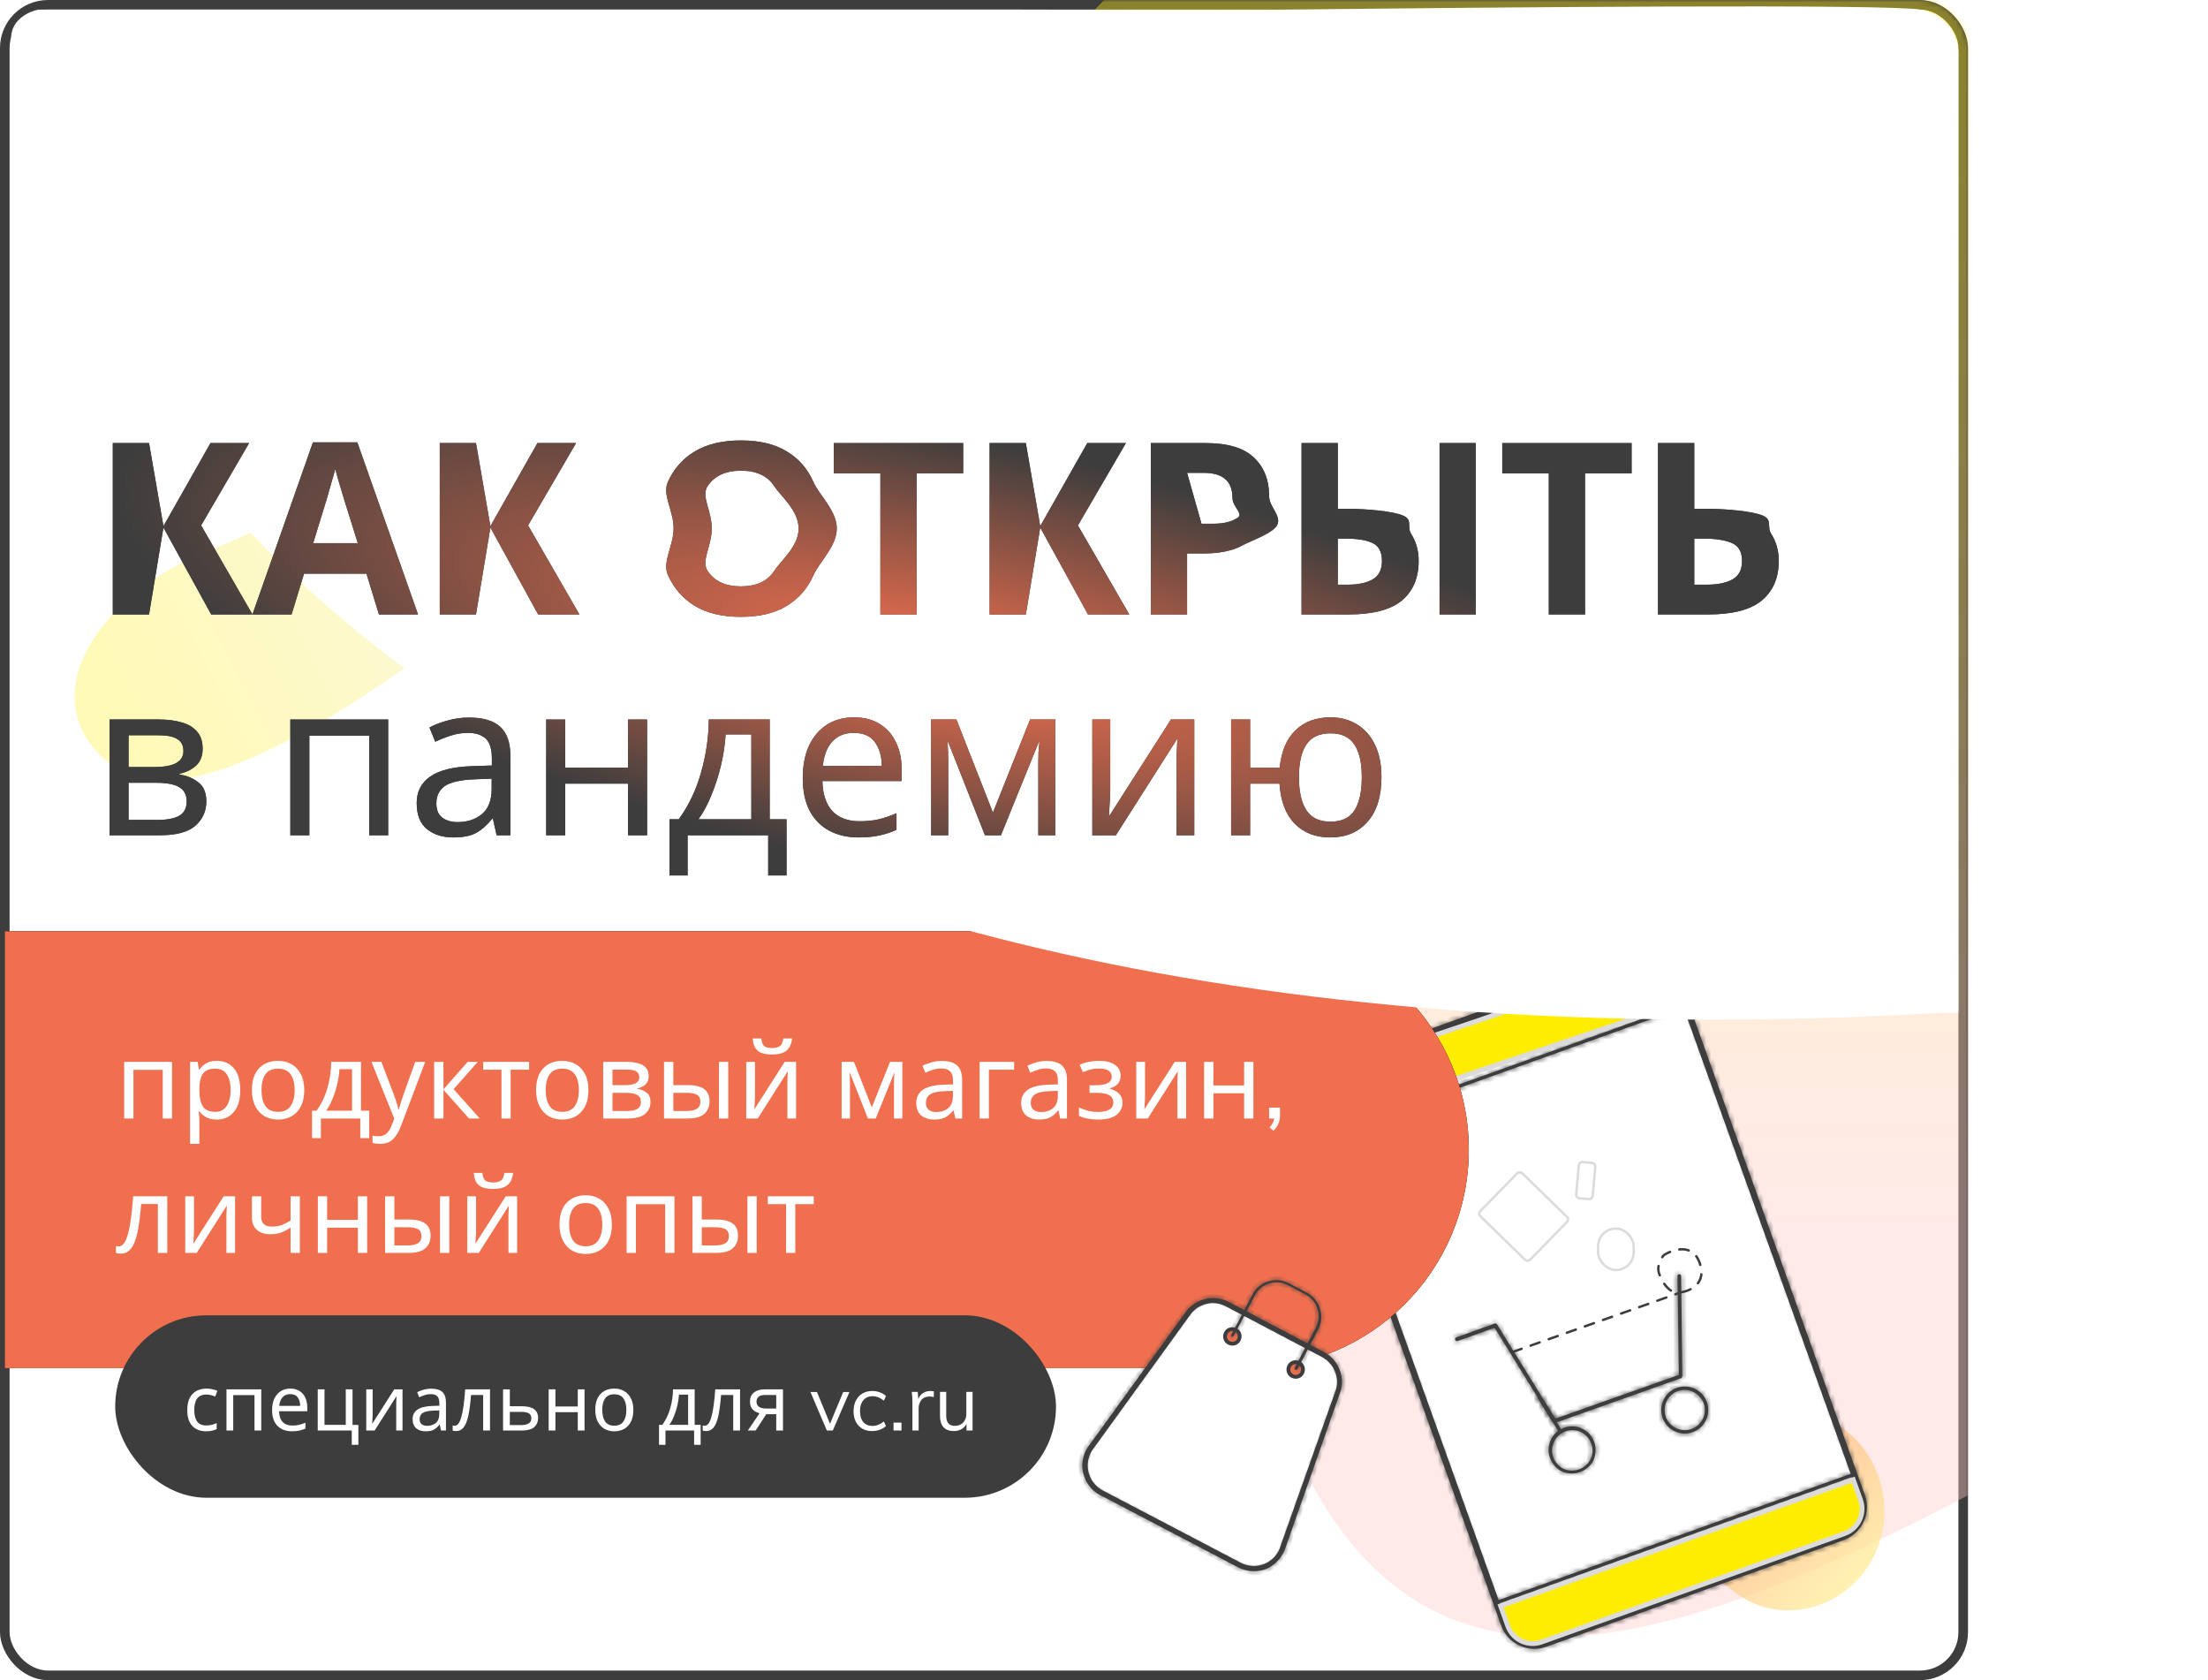
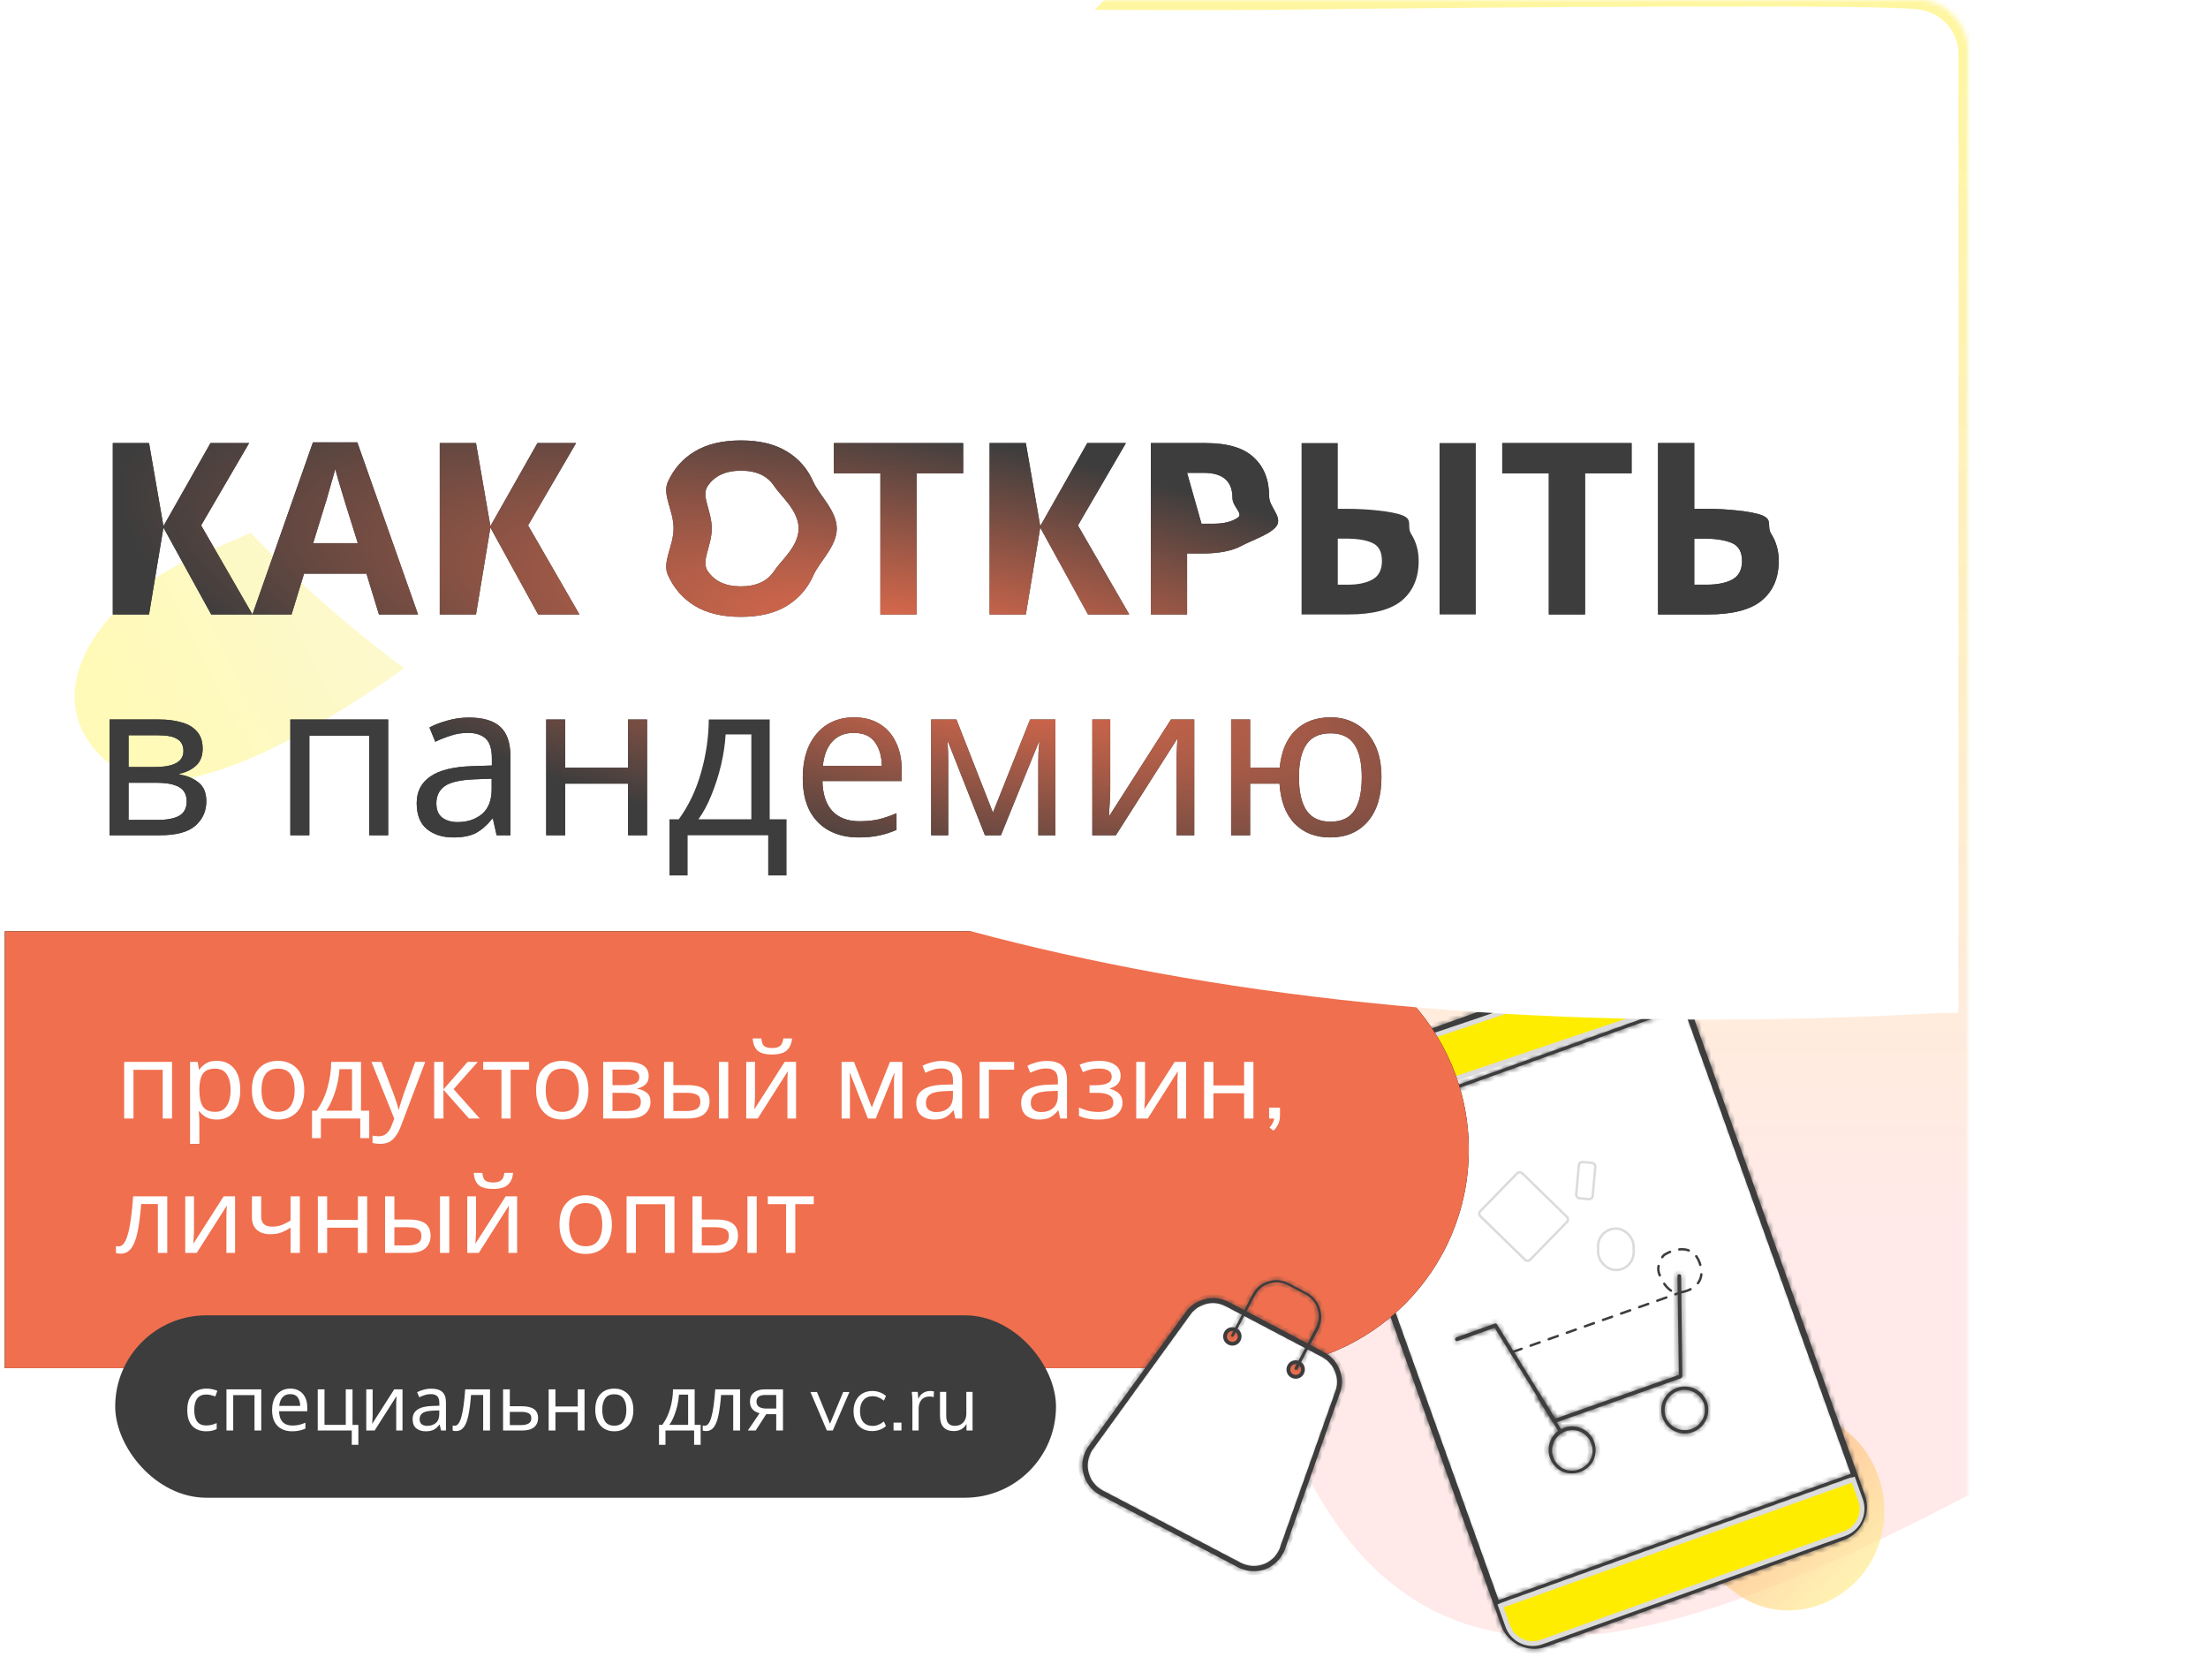
<svg xmlns="http://www.w3.org/2000/svg" width="460" height="350" viewBox="0 0 460 350" fill="none">
-   <rect x="1" y="1" width="408" height="348" rx="9" fill="white" stroke="#3D3D3D" stroke-width="2" />
  <mask id="mask0" mask-type="alpha" maskUnits="userSpaceOnUse" x="0" y="0" width="410" height="350">
    <rect x="1" y="1" width="408" height="348" rx="9" fill="white" stroke="#3D3D3D" stroke-width="2" />
  </mask>
  <g mask="url(#mask0)">
    <g filter="url(#filter0_f)">
      <path d="M251.09 -20.545C254.637 -23.869 258.525 -26.953 262.598 -29.608C332.532 -75.196 382.385 -82.303 458.214 -50.378C490.31 -36.865 509 -3.874 509 30.951L509 200.159C509 234.647 490.345 266.499 460.39 283.591C360.14 340.797 291.32 377.234 263.012 283.81C257.63 266.049 249.472 248.943 237.215 235.007C138.002 122.198 159.525 65.279 251.09 -20.545Z" fill="url(#paint0_linear)" fill-opacity="0.4" />
    </g>
  </g>
  <g filter="url(#filter1_b)">
    <path d="M60.462 300.274C42.432 286.547 51.632 263.164 72.44 254.19C75.484 252.877 78.631 251.503 81.847 250.078C89.631 246.629 96.284 243.913 101.773 241.805C112.535 237.671 124.052 243.24 128.473 253.887C132.309 263.125 129.796 273.801 121.735 279.723C104.437 292.431 74.601 311.039 60.462 300.274Z" fill="url(#paint1_linear)" fill-opacity="0.71" />
  </g>
  <g filter="url(#filter2_b)">
    <path d="M23.9 159.934C5.355 146.308 20.509 124.176 41.805 115.454C45.97 113.748 50.265 111.894 54.553 109.906C59.952 107.403 65.576 104.279 71.056 100.935C84.808 92.545 103.953 103.409 101.975 119.396C101.423 123.861 99.207 127.954 95.659 130.721C80.869 142.256 40.043 171.796 23.9 159.934Z" fill="url(#paint2_linear)" fill-opacity="0.71" />
  </g>
  <g filter="url(#filter3_b)">
    <path d="M328.953 286.308C335.143 269.607 355.244 273.391 368.379 285.421C370.557 287.415 372.93 289.394 375.508 291.308C378.405 293.459 381.151 295.47 383.727 297.336C395.31 305.726 395.634 323.363 384.024 331.715C377.327 336.532 368.376 336.828 361.75 331.915C347.018 320.99 323.58 300.803 328.953 286.308Z" fill="url(#paint3_linear)" fill-opacity="0.71" />
  </g>
  <mask id="mask1" mask-type="alpha" maskUnits="userSpaceOnUse" x="0" y="3" width="407" height="347">
    <rect y="3" width="407" height="347" fill="#C4C4C4" />
  </mask>
  <g mask="url(#mask1)">
    <path d="M383.759 320.097L321.82 342.306C318.499 343.497 314.729 341.789 313.508 338.382L274.794 230.413C273.603 227.091 275.312 223.322 278.718 222.1L340.751 199.857C344.073 198.666 347.842 200.375 349.064 203.782L387.775 311.745C388.879 315.108 387.161 318.877 383.759 320.097Z" fill="white" stroke="#3D3D3D" />
    <mask id="path-9-inside-1" fill="white">
      <path d="M384.029 320.85L322.09 343.059C318.325 344.409 314.105 342.417 312.755 338.652L274.041 230.683C272.691 226.917 274.683 222.697 278.449 221.347L340.481 199.104C344.247 197.754 348.467 199.747 349.817 203.512L388.531 311.481C389.881 315.246 387.888 319.466 384.029 320.85ZM278.685 222.006C275.296 223.221 273.485 227.058 274.7 230.446L313.414 338.415C314.629 341.804 318.465 343.616 321.854 342.4L383.887 320.158C387.276 318.943 389.087 315.106 387.872 311.717L349.158 203.748C347.943 200.36 344.106 198.548 340.718 199.763L278.685 222.006Z" />
    </mask>
    <path d="M384.029 320.85L322.09 343.059C318.325 344.409 314.105 342.417 312.755 338.652L274.041 230.683C272.691 226.917 274.683 222.697 278.449 221.347L340.481 199.104C344.247 197.754 348.467 199.747 349.817 203.512L388.531 311.481C389.881 315.246 387.888 319.466 384.029 320.85ZM278.685 222.006C275.296 223.221 273.485 227.058 274.7 230.446L313.414 338.415C314.629 341.804 318.465 343.616 321.854 342.4L383.887 320.158C387.276 318.943 389.087 315.106 387.872 311.717L349.158 203.748C347.943 200.36 344.106 198.548 340.718 199.763L278.685 222.006Z" fill="#3D3D3D" />
    <path d="M388.531 311.481L389.472 311.144L388.531 311.481ZM383.691 319.909L321.753 342.118L322.428 344.001L384.367 321.792L383.691 319.909ZM321.753 342.118C318.507 343.282 314.86 341.56 313.696 338.314L311.813 338.989C313.35 343.274 318.143 345.537 322.428 344.001L321.753 342.118ZM313.696 338.314L274.982 230.345L273.1 231.02L311.813 338.989L313.696 338.314ZM274.982 230.345C273.818 227.1 275.541 223.452 278.786 222.288L278.111 220.406C273.826 221.942 271.563 226.735 273.1 231.02L274.982 230.345ZM278.786 222.288L340.819 200.046L340.144 198.163L278.111 220.406L278.786 222.288ZM340.819 200.046C344.064 198.882 347.712 200.604 348.876 203.85L350.758 203.174C349.222 198.889 344.429 196.626 340.144 198.163L340.819 200.046ZM348.876 203.85L387.59 311.819L389.472 311.144L350.758 203.174L348.876 203.85ZM387.59 311.819C388.75 315.056 387.039 318.709 383.691 319.909L384.367 321.792C388.737 320.224 391.012 315.437 389.472 311.144L387.59 311.819ZM278.347 221.065C274.439 222.466 272.357 226.875 273.758 230.784L275.641 230.109C274.612 227.24 276.153 223.976 279.022 222.947L278.347 221.065ZM273.758 230.784L312.472 338.753L314.355 338.078L275.641 230.109L273.758 230.784ZM312.472 338.753C313.874 342.662 318.283 344.743 322.192 343.342L321.517 341.459C318.648 342.488 315.384 340.947 314.355 338.078L312.472 338.753ZM322.192 343.342L384.224 321.099L383.549 319.216L321.517 341.459L322.192 343.342ZM384.224 321.099C388.133 319.697 390.215 315.288 388.813 311.38L386.931 312.055C387.959 314.924 386.418 318.188 383.549 319.216L384.224 321.099ZM388.813 311.38L350.099 203.411L348.217 204.086L386.931 312.055L388.813 311.38ZM350.099 203.411C348.698 199.502 344.289 197.42 340.38 198.822L341.055 200.705C343.924 199.676 347.188 201.217 348.217 204.086L350.099 203.411ZM340.38 198.822L278.347 221.065L279.022 222.947L341.055 200.705L340.38 198.822Z" fill="#3D3D3D" mask="url(#path-9-inside-1)" />
    <mask id="path-11-inside-2" fill="white">
      <path d="M351.33 208.919L276.213 235.853L276.45 236.512L351.567 209.578L351.33 208.919Z" />
    </mask>
    <path d="M351.33 208.919L276.213 235.853L276.45 236.512L351.567 209.578L351.33 208.919Z" fill="#3D3D3D" />
    <path d="M276.213 235.853L275.876 234.912L274.935 235.249L275.272 236.191L276.213 235.853ZM351.33 208.919L352.272 208.581L351.934 207.64L350.993 207.977L351.33 208.919ZM351.567 209.578L351.904 210.519L352.846 210.181L352.508 209.24L351.567 209.578ZM276.45 236.512L275.508 236.849L275.846 237.791L276.787 237.453L276.45 236.512ZM276.551 236.794L351.668 209.86L350.993 207.977L275.876 234.912L276.551 236.794ZM350.389 209.256L350.625 209.915L352.508 209.24L352.272 208.581L350.389 209.256ZM351.229 208.636L276.112 235.571L276.787 237.453L351.904 210.519L351.229 208.636ZM277.391 236.174L277.155 235.516L275.272 236.191L275.508 236.849L277.391 236.174Z" fill="#3D3D3D" mask="url(#path-11-inside-2)" />
    <mask id="path-13-inside-3" fill="white">
      <path d="M386.399 306.721L311.282 333.656L311.518 334.315L386.635 307.38L386.399 306.721Z" />
    </mask>
    <path d="M386.399 306.721L311.282 333.656L311.518 334.315L386.635 307.38L386.399 306.721Z" fill="#3D3D3D" />
    <path d="M311.282 333.656L310.944 332.714L310.003 333.052L310.341 333.993L311.282 333.656ZM386.399 306.721L387.34 306.384L387.003 305.443L386.062 305.78L386.399 306.721ZM386.635 307.38L386.973 308.322L387.914 307.984L387.577 307.043L386.635 307.38ZM311.518 334.315L310.577 334.652L310.914 335.594L311.856 335.256L311.518 334.315ZM311.62 334.597L386.737 307.663L386.062 305.78L310.944 332.714L311.62 334.597ZM385.458 307.059L385.694 307.718L387.577 307.043L387.34 306.384L385.458 307.059ZM386.298 306.439L311.181 333.373L311.856 335.256L386.973 308.322L386.298 306.439ZM312.46 333.977L312.223 333.318L310.341 333.993L310.577 334.652L312.46 333.977Z" fill="#3D3D3D" mask="url(#path-13-inside-3)" />
    <mask id="path-15-inside-4" fill="white">
      <path d="M350.209 287.099L324.006 296.388C323.818 296.456 323.69 296.395 323.529 296.241L311.382 276.587L303.663 279.355C303.475 279.422 303.219 279.302 303.152 279.113C303.084 278.925 303.205 278.669 303.393 278.602L311.395 275.733C311.583 275.665 311.711 275.726 311.872 275.88L324.019 295.534L349.75 286.414L349.476 265.797C349.502 265.575 349.657 265.413 349.879 265.44C350.101 265.466 350.262 265.621 350.236 265.843L350.484 286.682C350.457 286.904 350.303 287.065 350.209 287.099Z" />
    </mask>
    <path d="M350.209 287.099L324.006 296.388C323.818 296.456 323.69 296.395 323.529 296.241L311.382 276.587L303.663 279.355C303.475 279.422 303.219 279.302 303.152 279.113C303.084 278.925 303.205 278.669 303.393 278.602L311.395 275.733C311.583 275.665 311.711 275.726 311.872 275.88L324.019 295.534L349.75 286.414L349.476 265.797C349.502 265.575 349.657 265.413 349.879 265.44C350.101 265.466 350.262 265.621 350.236 265.843L350.484 286.682C350.457 286.904 350.303 287.065 350.209 287.099Z" fill="#3D3D3D" />
    <path d="M350.209 287.099L350.543 288.042L350.546 288.04L350.209 287.099ZM324.006 296.388L323.672 295.446L323.669 295.447L324.006 296.388ZM323.529 296.241L322.678 296.767L322.745 296.875L322.838 296.964L323.529 296.241ZM311.382 276.587L312.233 276.061L311.807 275.372L311.045 275.646L311.382 276.587ZM311.872 275.88L312.723 275.355L312.656 275.246L312.563 275.157L311.872 275.88ZM324.019 295.534L323.168 296.06L323.592 296.746L324.353 296.476L324.019 295.534ZM349.75 286.414L350.084 287.356L350.76 287.117L350.75 286.4L349.75 286.414ZM349.476 265.797L348.483 265.677L348.475 265.743L348.476 265.81L349.476 265.797ZM350.236 265.843L349.243 265.724L349.235 265.789L349.236 265.855L350.236 265.843ZM350.484 286.682L351.477 286.801L351.485 286.736L351.484 286.67L350.484 286.682ZM349.875 286.157L323.672 295.446L324.34 297.331L350.543 288.042L349.875 286.157ZM323.669 295.447C323.7 295.436 323.76 295.419 323.84 295.416C323.925 295.413 324.007 295.426 324.082 295.452C324.213 295.497 324.267 295.564 324.22 295.518L322.838 296.964C322.951 297.072 323.15 297.247 323.433 297.344C323.759 297.455 324.074 297.426 324.344 297.33L323.669 295.447ZM324.379 295.715L312.233 276.061L310.532 277.113L322.678 296.767L324.379 295.715ZM311.045 275.646L303.326 278.414L304.001 280.296L311.72 277.528L311.045 275.646ZM303.326 278.414C303.538 278.338 303.706 278.386 303.789 278.426C303.873 278.465 304.017 278.564 304.093 278.776L302.211 279.451C302.354 279.851 302.66 280.104 302.935 280.234C303.211 280.364 303.601 280.44 304.001 280.296L303.326 278.414ZM304.093 278.776C304.169 278.988 304.12 279.156 304.081 279.239C304.042 279.323 303.943 279.467 303.731 279.543L303.056 277.66C302.656 277.804 302.402 278.11 302.272 278.385C302.142 278.661 302.067 279.051 302.211 279.451L304.093 278.776ZM303.731 279.543L311.732 276.674L311.057 274.792L303.056 277.66L303.731 279.543ZM311.732 276.674C311.701 276.685 311.641 276.702 311.56 276.705C311.476 276.708 311.393 276.695 311.319 276.669C311.188 276.624 311.133 276.557 311.181 276.603L312.563 275.157C312.45 275.049 312.251 274.874 311.968 274.777C311.642 274.666 311.327 274.695 311.057 274.792L311.732 276.674ZM311.022 276.406L323.168 296.06L324.869 295.008L312.723 275.355L311.022 276.406ZM324.353 296.476L350.084 287.356L349.416 285.471L323.685 294.591L324.353 296.476ZM350.75 286.4L350.475 265.783L348.476 265.81L348.751 286.427L350.75 286.4ZM350.468 265.916C350.459 265.996 350.418 266.134 350.285 266.257C350.136 266.395 349.936 266.454 349.76 266.432L349.998 264.447C349.599 264.399 349.211 264.525 348.923 264.793C348.651 265.046 348.519 265.375 348.483 265.677L350.468 265.916ZM349.76 266.432C349.679 266.423 349.542 266.382 349.418 266.249C349.28 266.1 349.222 265.9 349.243 265.724L351.229 265.962C351.276 265.563 351.151 265.175 350.883 264.887C350.629 264.615 350.301 264.483 349.998 264.447L349.76 266.432ZM349.236 265.855L349.484 286.694L351.484 286.67L351.236 265.831L349.236 265.855ZM349.491 286.563C349.501 286.476 349.535 286.411 349.569 286.365C349.586 286.341 349.612 286.312 349.649 286.282C349.679 286.257 349.752 286.201 349.871 286.158L350.546 288.04C350.844 287.934 351.053 287.721 351.175 287.557C351.316 287.366 351.44 287.109 351.477 286.801L349.491 286.563Z" fill="#3D3D3D" mask="url(#path-15-inside-4)" />
    <mask id="path-17-inside-5" fill="white">
      <path d="M325.321 298.573C325.133 298.64 325.005 298.58 324.843 298.425L320.347 291.22C320.28 291.032 320.307 290.81 320.495 290.742C320.683 290.675 320.905 290.701 320.973 290.889L325.468 298.095C325.596 298.155 325.476 298.411 325.321 298.573Z" />
    </mask>
    <path d="M325.321 298.573C325.133 298.64 325.005 298.58 324.843 298.425L320.347 291.22C320.28 291.032 320.307 290.81 320.495 290.742C320.683 290.675 320.905 290.701 320.973 290.889L325.468 298.095C325.596 298.155 325.476 298.411 325.321 298.573Z" fill="#3D3D3D" />
    <path d="M325.321 298.573L325.659 299.514L325.881 299.434L326.044 299.264L325.321 298.573ZM324.843 298.425L323.995 298.955L324.061 299.061L324.152 299.148L324.843 298.425ZM320.347 291.22L319.406 291.557L319.442 291.658L319.499 291.749L320.347 291.22ZM320.973 290.889L320.031 291.227L320.067 291.328L320.124 291.419L320.973 290.889ZM325.468 298.095L324.62 298.624L324.776 298.874L325.041 298.999L325.468 298.095ZM324.983 297.631C325.015 297.62 325.074 297.603 325.155 297.6C325.239 297.597 325.322 297.611 325.397 297.636C325.528 297.681 325.582 297.748 325.534 297.702L324.152 299.148C324.266 299.257 324.465 299.431 324.748 299.528C325.074 299.64 325.389 299.611 325.659 299.514L324.983 297.631ZM325.692 297.896L321.196 290.69L319.499 291.749L323.995 298.955L325.692 297.896ZM321.289 290.882C321.305 290.928 321.332 291.03 321.296 291.177C321.276 291.257 321.233 291.361 321.149 291.462C321.061 291.566 320.949 291.642 320.832 291.683L320.157 289.801C319.698 289.965 319.443 290.338 319.355 290.694C319.275 291.016 319.322 291.324 319.406 291.557L321.289 290.882ZM320.832 291.683C320.787 291.7 320.684 291.727 320.538 291.69C320.458 291.67 320.354 291.628 320.253 291.543C320.148 291.455 320.073 291.343 320.031 291.227L321.914 290.552C321.749 290.093 321.377 289.838 321.02 289.749C320.699 289.669 320.391 289.717 320.157 289.801L320.832 291.683ZM320.124 291.419L324.62 298.624L326.317 297.565L321.821 290.36L320.124 291.419ZM325.041 298.999C324.899 298.932 324.767 298.823 324.67 298.677C324.577 298.536 324.541 298.397 324.528 298.293C324.506 298.105 324.552 297.977 324.561 297.952C324.576 297.912 324.589 297.893 324.589 297.892C324.591 297.89 324.593 297.887 324.598 297.882L326.044 299.264C326.196 299.105 326.35 298.886 326.44 298.639C326.482 298.523 326.545 298.309 326.514 298.052C326.476 297.742 326.294 297.379 325.895 297.191L325.041 298.999Z" fill="#3D3D3D" mask="url(#path-17-inside-5)" />
    <mask id="path-19-inside-6" fill="white">
      <path d="M329.172 306.647C327.948 307.085 326.556 307.054 325.405 306.51C324.254 305.967 323.344 304.912 322.906 303.688C321.994 301.147 323.323 298.333 325.864 297.422C328.406 296.511 331.219 297.839 332.13 300.38C332.569 301.604 332.504 302.902 331.994 304.148C331.451 305.298 330.396 306.208 329.172 306.647ZM326.134 298.175C323.969 298.951 322.822 301.381 323.598 303.546C323.97 304.581 324.717 305.482 325.74 305.965C326.763 306.448 327.84 306.487 328.969 306.082C330.005 305.711 330.905 304.963 331.388 303.94C331.871 302.917 331.91 301.84 331.505 300.711L331.882 300.576L331.505 300.711C330.695 298.452 328.299 297.399 326.134 298.175Z" />
    </mask>
    <path d="M329.172 306.647C327.948 307.085 326.556 307.054 325.405 306.51C324.254 305.967 323.344 304.912 322.906 303.688C321.994 301.147 323.323 298.333 325.864 297.422C328.406 296.511 331.219 297.839 332.13 300.38C332.569 301.604 332.504 302.902 331.994 304.148C331.451 305.298 330.396 306.208 329.172 306.647ZM326.134 298.175C323.969 298.951 322.822 301.381 323.598 303.546C323.97 304.581 324.717 305.482 325.74 305.965C326.763 306.448 327.84 306.487 328.969 306.082C330.005 305.711 330.905 304.963 331.388 303.94C331.871 302.917 331.91 301.84 331.505 300.711L331.882 300.576L331.505 300.711C330.695 298.452 328.299 297.399 326.134 298.175Z" fill="#3D3D3D" />
    <path d="M331.994 304.148L332.898 304.574L332.909 304.551L332.919 304.526L331.994 304.148ZM331.505 300.711L331.168 299.769L330.226 300.107L330.564 301.048L331.505 300.711ZM331.505 300.711L330.564 301.048L330.902 301.99L331.843 301.652L331.505 300.711ZM328.834 305.705C327.838 306.063 326.723 306.027 325.832 305.606L324.978 307.414C326.389 308.081 328.058 308.108 329.509 307.588L328.834 305.705ZM325.832 305.606C324.941 305.185 324.204 304.347 323.847 303.351L321.964 304.026C322.485 305.477 323.567 306.748 324.978 307.414L325.832 305.606ZM323.847 303.351C323.122 301.329 324.18 299.088 326.202 298.363L325.527 296.48C322.465 297.578 320.867 300.964 321.964 304.026L323.847 303.351ZM326.202 298.363C328.223 297.638 330.464 298.696 331.189 300.718L333.072 300.043C331.974 296.981 328.588 295.383 325.527 296.48L326.202 298.363ZM331.189 300.718C331.536 301.686 331.494 302.728 331.069 303.769L332.919 304.526C333.513 303.077 333.602 301.522 333.072 300.043L331.189 300.718ZM331.09 303.721C330.669 304.612 329.83 305.348 328.834 305.705L329.509 307.588C330.961 307.068 332.232 305.985 332.898 304.574L331.09 303.721ZM325.797 297.234C323.112 298.196 321.694 301.199 322.657 303.884L324.54 303.208C323.95 301.563 324.827 299.706 326.472 299.116L325.797 297.234ZM322.657 303.884C323.107 305.14 324.024 306.261 325.313 306.869L326.167 305.061C325.41 304.703 324.832 304.023 324.54 303.208L322.657 303.884ZM325.313 306.869C326.592 307.473 327.944 307.512 329.307 307.023L328.632 305.141C327.735 305.462 326.935 305.423 326.167 305.061L325.313 306.869ZM329.307 307.023C330.563 306.573 331.684 305.656 332.293 304.367L330.484 303.513C330.127 304.27 329.446 304.849 328.632 305.141L329.307 307.023ZM332.293 304.367C332.896 303.088 332.935 301.736 332.447 300.373L330.564 301.048C330.886 301.945 330.846 302.745 330.484 303.513L332.293 304.367ZM331.843 301.652L332.219 301.517L331.544 299.634L331.168 299.769L331.843 301.652ZM331.544 299.634L331.168 299.769L331.843 301.652L332.219 301.517L331.544 299.634ZM332.447 300.373C331.445 297.58 328.467 296.276 325.797 297.234L326.472 299.116C328.132 298.521 329.946 299.324 330.564 301.048L332.447 300.373Z" fill="#3D3D3D" mask="url(#path-19-inside-6)" />
    <mask id="path-21-inside-7" fill="white">
      <path d="M352.645 298.336C350.103 299.247 347.29 297.919 346.378 295.378C345.467 292.836 346.796 290.023 349.337 289.111C351.879 288.2 354.692 289.528 355.603 292.07C356.515 294.611 355.186 297.425 352.645 298.336ZM349.573 289.77C347.408 290.546 346.261 292.976 347.037 295.141C347.814 297.306 350.244 298.454 352.409 297.677C354.574 296.901 355.721 294.471 354.944 292.306C354.074 290.175 351.738 288.994 349.573 289.77Z" />
    </mask>
    <path d="M352.645 298.336C350.103 299.247 347.29 297.919 346.378 295.378C345.467 292.836 346.796 290.023 349.337 289.111C351.879 288.2 354.692 289.528 355.603 292.07C356.515 294.611 355.186 297.425 352.645 298.336ZM349.573 289.77C347.408 290.546 346.261 292.976 347.037 295.141C347.814 297.306 350.244 298.454 352.409 297.677C354.574 296.901 355.721 294.471 354.944 292.306C354.074 290.175 351.738 288.994 349.573 289.77Z" fill="#3D3D3D" />
    <path d="M354.944 292.306L355.886 291.969L355.878 291.948L355.87 291.928L354.944 292.306ZM352.307 297.395C350.286 298.12 348.045 297.062 347.32 295.04L345.437 295.715C346.535 298.777 349.921 300.375 352.982 299.277L352.307 297.395ZM347.32 295.04C346.595 293.018 347.653 290.777 349.675 290.053L349 288.17C345.938 289.268 344.339 292.654 345.437 295.715L347.32 295.04ZM349.675 290.053C351.696 289.328 353.937 290.386 354.662 292.407L356.545 291.732C355.447 288.671 352.061 287.072 349 288.17L349.675 290.053ZM354.662 292.407C355.387 294.429 354.329 296.67 352.307 297.395L352.982 299.277C356.044 298.18 357.642 294.794 356.545 291.732L354.662 292.407ZM349.236 288.829C346.551 289.792 345.133 292.794 346.096 295.479L347.979 294.804C347.389 293.159 348.266 291.301 349.911 290.712L349.236 288.829ZM346.096 295.479C347.059 298.164 350.061 299.581 352.746 298.619L352.071 296.736C350.426 297.326 348.569 296.449 347.979 294.804L346.096 295.479ZM352.746 298.619C355.431 297.656 356.848 294.654 355.886 291.969L354.003 292.644C354.593 294.289 353.716 296.146 352.071 296.736L352.746 298.619ZM355.87 291.928C354.819 289.353 351.956 287.853 349.236 288.829L349.911 290.712C351.521 290.134 353.329 290.997 354.019 292.684L355.87 291.928Z" fill="#3D3D3D" mask="url(#path-21-inside-7)" />
    <path d="M315.106 281.647L350.304 269.172M350.304 269.172C352.186 268.912 355.584 267.336 354.115 263.112C352.646 258.888 348.538 260.237 346.668 261.44C346.086 262.037 345.07 263.653 345.658 265.342C346.392 267.454 348.186 269.9 350.304 269.172Z" stroke="#3D3D3D" stroke-width="0.5" stroke-linecap="round" stroke-linejoin="round" stroke-dasharray="2 2" />
    <rect x="307.871" y="252.836" width="12.5" height="14.5" rx="0.75" transform="rotate(-45.738 307.871 252.836)" stroke="#DBDBDB" stroke-width="0.5" />
    <rect x="328.989" y="242.004" width="3.448" height="7.584" rx="0.75" transform="rotate(5.138 328.989 242.004)" stroke="#DBDBDB" stroke-width="0.5" />
    <rect x="332.886" y="255.972" width="7.414" height="8.631" rx="3.707" transform="rotate(-0.676 332.886 255.972)" stroke="#DBDBDB" stroke-width="0.5" />
    <path d="M312.621 334.529L386.1 308.237L387.604 312.44C388.628 315.3 387.139 318.448 384.279 319.472L321.157 342.058C318.297 343.082 315.149 341.593 314.125 338.733L312.621 334.529Z" fill="#FFED00" stroke="#DBDBDB" />
    <path d="M350.625 208.731L276.674 233.666L275.247 229.435C274.277 226.557 275.823 223.436 278.702 222.466L342.229 201.046C345.108 200.075 348.228 201.622 349.198 204.5L350.625 208.731Z" fill="#FFED00" stroke="#DBDBDB" />
  </g>
  <path d="M1.5 194.5H260.5C285.353 194.5 305.5 214.647 305.5 239.5C305.5 264.353 285.353 284.5 260.5 284.5H1.5V194.5Z" stroke="black" />
  <path d="M1 194H260.5C285.629 194 306 214.371 306 239.5C306 264.629 285.629 285 260.5 285H1V194Z" fill="#F06F4E" />
  <path d="M408 211H404.5C106.734 227.956 5.808 87.225 2.333 7.5C2.599 3.9 6.222 2.333 8 2H133.5H210C232.832 2 249 2.251 269.5 2C310.333 1.5 393.6 0.8 400 2C406.4 3.2 408 8.5 408 11V211Z" fill="white" />
  <path d="M52.6 128H44L34.05 109.9L31.05 128H23.5V92.3H31.05L34.05 109.6L43.85 92.3H51.9L41.9 109.45L52.6 128Z" fill="#3D3D3D" />
  <path d="M52.6 128H44L34.05 109.9L31.05 128H23.5V92.3H31.05L34.05 109.6L43.85 92.3H51.9L41.9 109.45L52.6 128Z" fill="url(#paint4_radial)" />
  <path d="M78.944 128L76.344 119.5H63.344L60.744 128H52.594L65.194 92.15H74.444L87.094 128H78.944ZM71.944 104.85C71.777 104.283 71.56 103.567 71.294 102.7C71.027 101.833 70.76 100.95 70.494 100.05C70.227 99.15 70.01 98.367 69.844 97.7C69.677 98.367 69.444 99.2 69.144 100.2C68.877 101.167 68.61 102.1 68.344 103C68.11 103.867 67.927 104.483 67.794 104.85L65.244 113.15H74.544L71.944 104.85Z" fill="#3D3D3D" />
  <path d="M78.944 128L76.344 119.5H63.344L60.744 128H52.594L65.194 92.15H74.444L87.094 128H78.944ZM71.944 104.85C71.777 104.283 71.56 103.567 71.294 102.7C71.027 101.833 70.76 100.95 70.494 100.05C70.227 99.15 70.01 98.367 69.844 97.7C69.677 98.367 69.444 99.2 69.144 100.2C68.877 101.167 68.61 102.1 68.344 103C68.11 103.867 67.927 104.483 67.794 104.85L65.244 113.15H74.544L71.944 104.85Z" fill="url(#paint5_radial)" />
  <path d="M120.715 128H112.115L102.165 109.9L99.165 128H91.615V92.3H99.165L102.165 109.6L111.965 92.3H120.015L110.015 109.45L120.715 128Z" fill="#3D3D3D" />
  <path d="M120.715 128H112.115L102.165 109.9L99.165 128H91.615V92.3H99.165L102.165 109.6L111.965 92.3H120.015L110.015 109.45L120.715 128Z" fill="url(#paint6_radial)" />
  <path d="M174.33 110.1C174.33 113.8 170.713 117.033 169.48 119.8C168.28 122.533 166.43 124.667 163.93 126.2C161.43 127.733 158.23 128.5 154.33 128.5C150.463 128.5 147.263 127.733 144.73 126.2C142.23 124.667 140.363 122.517 139.13 119.75C137.93 116.983 140.33 113.75 140.33 110.05C140.33 106.35 137.93 103.133 139.13 100.4C140.363 97.667 142.23 95.55 144.73 94.05C147.263 92.517 150.48 91.75 154.38 91.75C158.246 91.75 161.43 92.517 163.93 94.05C166.43 95.55 168.28 97.683 169.48 100.45C170.713 103.183 174.33 106.4 174.33 110.1ZM148.28 110.1C148.28 113.833 145.996 116.783 147.43 118.95C148.863 121.083 151.163 122.15 154.33 122.15C157.563 122.15 159.88 121.083 161.28 118.95C162.68 116.783 166.38 113.833 166.38 110.1C166.38 106.333 162.68 103.383 161.28 101.25C159.88 99.117 157.58 98.05 154.38 98.05C151.18 98.05 148.863 99.117 147.43 101.25C145.996 103.383 148.28 106.333 148.28 110.1Z" fill="#3D3D3D" />
  <path d="M174.33 110.1C174.33 113.8 170.713 117.033 169.48 119.8C168.28 122.533 166.43 124.667 163.93 126.2C161.43 127.733 158.23 128.5 154.33 128.5C150.463 128.5 147.263 127.733 144.73 126.2C142.23 124.667 140.363 122.517 139.13 119.75C137.93 116.983 140.33 113.75 140.33 110.05C140.33 106.35 137.93 103.133 139.13 100.4C140.363 97.667 142.23 95.55 144.73 94.05C147.263 92.517 150.48 91.75 154.38 91.75C158.246 91.75 161.43 92.517 163.93 94.05C166.43 95.55 168.28 97.683 169.48 100.45C170.713 103.183 174.33 106.4 174.33 110.1ZM148.28 110.1C148.28 113.833 145.996 116.783 147.43 118.95C148.863 121.083 151.163 122.15 154.33 122.15C157.563 122.15 159.88 121.083 161.28 118.95C162.68 116.783 166.38 113.833 166.38 110.1C166.38 106.333 162.68 103.383 161.28 101.25C159.88 99.117 157.58 98.05 154.38 98.05C151.18 98.05 148.863 99.117 147.43 101.25C145.996 103.383 148.28 106.333 148.28 110.1Z" fill="url(#paint7_radial)" />
  <path d="M190.961 128H183.411V98.6H173.711V92.3H200.661V98.6H190.961V128Z" fill="#3D3D3D" />
  <path d="M190.961 128H183.411V98.6H173.711V92.3H200.661V98.6H190.961V128Z" fill="url(#paint8_radial)" />
  <path d="M235.266 128H226.666L216.716 109.9L213.716 128H206.166V92.3H213.716L216.716 109.6L226.516 92.3H234.566L224.566 109.45L235.266 128Z" fill="#3D3D3D" />
  <path d="M235.266 128H226.666L216.716 109.9L213.716 128H206.166V92.3H213.716L216.716 109.6L226.516 92.3H234.566L224.566 109.45L235.266 128Z" fill="url(#paint9_radial)" />
  <path d="M251.16 92.3C255.76 92.3 259.11 93.3 261.21 95.3C263.343 97.267 264.41 99.983 264.41 103.45C264.41 105.517 266.976 107.467 266.11 109.3C265.243 111.1 260.793 112.55 258.76 113.65C256.76 114.75 254.026 115.3 250.56 115.3H247.31V128H239.76V92.3H251.16ZM250.76 98.5H247.31L250.31 109.1H252.81C254.943 109.1 256.626 108.683 257.86 107.85C259.126 106.983 256.76 105.6 256.76 103.7C256.76 100.233 254.76 98.5 250.76 98.5Z" fill="#3D3D3D" />
  <path d="M251.16 92.3C255.76 92.3 259.11 93.3 261.21 95.3C263.343 97.267 264.41 99.983 264.41 103.45C264.41 105.517 266.976 107.467 266.11 109.3C265.243 111.1 260.793 112.55 258.76 113.65C256.76 114.75 254.026 115.3 250.56 115.3H247.31V128H239.76V92.3H251.16ZM250.76 98.5H247.31L250.31 109.1H252.81C254.943 109.1 256.626 108.683 257.86 107.85C259.126 106.983 256.76 105.6 256.76 103.7C256.76 100.233 254.76 98.5 250.76 98.5Z" fill="url(#paint10_radial)" />
  <path d="M271.156 128V92.3H278.706V106H281.156C284.456 106 290.173 106.467 292.306 107.4C294.44 108.333 293.006 109.617 294.006 111.25C295.04 112.883 295.556 114.75 295.556 116.85C295.556 120.383 294.39 123.133 292.056 125.1C289.723 127.033 286.006 128 280.906 128H271.156ZM299.906 128V92.3H307.456V128H299.906ZM280.706 121.8C282.94 121.8 284.69 121.433 285.956 120.7C287.256 119.967 287.906 118.683 287.906 116.85C287.906 114.95 287.24 113.7 285.906 113.1C284.606 112.5 282.756 112.2 280.356 112.2H278.706V121.8H280.706Z" fill="#3D3D3D" />
-   <path d="M271.156 128V92.3H278.706V106H281.156C284.456 106 290.173 106.467 292.306 107.4C294.44 108.333 293.006 109.617 294.006 111.25C295.04 112.883 295.556 114.75 295.556 116.85C295.556 120.383 294.39 123.133 292.056 125.1C289.723 127.033 286.006 128 280.906 128H271.156ZM299.906 128V92.3H307.456V128H299.906ZM280.706 121.8C282.94 121.8 284.69 121.433 285.956 120.7C287.256 119.967 287.906 118.683 287.906 116.85C287.906 114.95 287.24 113.7 285.906 113.1C284.606 112.5 282.756 112.2 280.356 112.2H278.706V121.8H280.706Z" fill="url(#paint11_radial)" />
  <path d="M330.219 128H322.669V98.6H312.969V92.3H339.919V98.6H330.219V128Z" fill="#3D3D3D" />
  <path d="M330.219 128H322.669V98.6H312.969V92.3H339.919V98.6H330.219V128Z" fill="url(#paint12_radial)" />
  <path d="M345.424 128V92.3H352.974V106H355.974C359.34 106 365.09 106.467 367.224 107.4C369.39 108.333 367.99 109.617 369.024 111.25C370.057 112.883 370.574 114.75 370.574 116.85C370.574 120.383 369.39 123.133 367.024 125.1C364.69 127.033 360.957 128 355.824 128H345.424ZM355.524 121.8C357.824 121.8 359.624 121.433 360.924 120.7C362.257 119.967 362.924 118.683 362.924 116.85C362.924 114.95 362.207 113.7 360.774 113.1C359.34 112.5 357.39 112.2 354.924 112.2H352.974V121.8H355.524Z" fill="#3D3D3D" />
  <path d="M345.424 128V92.3H352.974V106H355.974C359.34 106 365.09 106.467 367.224 107.4C369.39 108.333 367.99 109.617 369.024 111.25C370.057 112.883 370.574 114.75 370.574 116.85C370.574 120.383 369.39 123.133 367.024 125.1C364.69 127.033 360.957 128 355.824 128H345.424ZM355.524 121.8C357.824 121.8 359.624 121.433 360.924 120.7C362.257 119.967 362.924 118.683 362.924 116.85C362.924 114.95 362.207 113.7 360.774 113.1C359.34 112.5 357.39 112.2 354.924 112.2H352.974V121.8H355.524Z" fill="url(#paint13_radial)" />
  <path d="M42.22 155.955C42.22 157.455 41.77 158.625 40.87 159.465C39.97 160.305 38.815 160.875 37.405 161.175V161.355C38.905 161.565 40.21 162.105 41.32 162.975C42.43 163.815 42.985 165.135 42.985 166.935C42.985 168.975 42.22 170.67 40.69 172.02C39.19 173.34 36.7 174 33.22 174H22.825V149.88H33.175C34.885 149.88 36.415 150.075 37.765 150.465C39.145 150.825 40.225 151.455 41.005 152.355C41.815 153.225 42.22 154.425 42.22 155.955ZM38.215 156.45C38.215 155.31 37.795 154.485 36.955 153.975C36.145 153.435 34.81 153.165 32.95 153.165H26.785V159.78H32.23C36.22 159.78 38.215 158.67 38.215 156.45ZM38.89 166.935C38.89 165.555 38.365 164.565 37.315 163.965C36.265 163.365 34.72 163.065 32.68 163.065H26.785V170.805H32.77C34.75 170.805 36.265 170.52 37.315 169.95C38.365 169.35 38.89 168.345 38.89 166.935Z" fill="#3D3D3D" />
  <path d="M42.22 155.955C42.22 157.455 41.77 158.625 40.87 159.465C39.97 160.305 38.815 160.875 37.405 161.175V161.355C38.905 161.565 40.21 162.105 41.32 162.975C42.43 163.815 42.985 165.135 42.985 166.935C42.985 168.975 42.22 170.67 40.69 172.02C39.19 173.34 36.7 174 33.22 174H22.825V149.88H33.175C34.885 149.88 36.415 150.075 37.765 150.465C39.145 150.825 40.225 151.455 41.005 152.355C41.815 153.225 42.22 154.425 42.22 155.955ZM38.215 156.45C38.215 155.31 37.795 154.485 36.955 153.975C36.145 153.435 34.81 153.165 32.95 153.165H26.785V159.78H32.23C36.22 159.78 38.215 158.67 38.215 156.45ZM38.89 166.935C38.89 165.555 38.365 164.565 37.315 163.965C36.265 163.365 34.72 163.065 32.68 163.065H26.785V170.805H32.77C34.75 170.805 36.265 170.52 37.315 169.95C38.365 169.35 38.89 168.345 38.89 166.935Z" fill="url(#paint14_radial)" />
  <path d="M80.871 149.88V174H76.911V153.255H64.446V174H60.486V149.88H80.871Z" fill="#3D3D3D" />
  <path d="M80.871 149.88V174H76.911V153.255H64.446V174H60.486V149.88H80.871Z" fill="url(#paint15_radial)" />
  <path d="M97.702 149.475C100.642 149.475 102.817 150.12 104.227 151.41C105.637 152.7 106.342 154.755 106.342 157.575V174H103.462L102.697 170.58H102.517C101.467 171.9 100.357 172.875 99.187 173.505C98.047 174.135 96.457 174.45 94.417 174.45C92.227 174.45 90.412 173.88 88.972 172.74C87.532 171.57 86.812 169.755 86.812 167.295C86.812 164.895 87.757 163.05 89.647 161.76C91.537 160.44 94.447 159.72 98.377 159.6L102.472 159.465V158.025C102.472 156.015 102.037 154.62 101.167 153.84C100.297 153.06 99.067 152.67 97.477 152.67C96.217 152.67 95.017 152.865 93.877 153.255C92.737 153.615 91.672 154.035 90.682 154.515L89.467 151.545C90.517 150.975 91.762 150.495 93.202 150.105C94.642 149.685 96.142 149.475 97.702 149.475ZM98.872 162.345C95.872 162.465 93.787 162.945 92.617 163.785C91.477 164.625 90.907 165.81 90.907 167.34C90.907 168.69 91.312 169.68 92.122 170.31C92.962 170.94 94.027 171.255 95.317 171.255C97.357 171.255 99.052 170.7 100.402 169.59C101.752 168.45 102.427 166.71 102.427 164.37V162.21L98.872 162.345Z" fill="#3D3D3D" />
  <path d="M97.702 149.475C100.642 149.475 102.817 150.12 104.227 151.41C105.637 152.7 106.342 154.755 106.342 157.575V174H103.462L102.697 170.58H102.517C101.467 171.9 100.357 172.875 99.187 173.505C98.047 174.135 96.457 174.45 94.417 174.45C92.227 174.45 90.412 173.88 88.972 172.74C87.532 171.57 86.812 169.755 86.812 167.295C86.812 164.895 87.757 163.05 89.647 161.76C91.537 160.44 94.447 159.72 98.377 159.6L102.472 159.465V158.025C102.472 156.015 102.037 154.62 101.167 153.84C100.297 153.06 99.067 152.67 97.477 152.67C96.217 152.67 95.017 152.865 93.877 153.255C92.737 153.615 91.672 154.035 90.682 154.515L89.467 151.545C90.517 150.975 91.762 150.495 93.202 150.105C94.642 149.685 96.142 149.475 97.702 149.475ZM98.872 162.345C95.872 162.465 93.787 162.945 92.617 163.785C91.477 164.625 90.907 165.81 90.907 167.34C90.907 168.69 91.312 169.68 92.122 170.31C92.962 170.94 94.027 171.255 95.317 171.255C97.357 171.255 99.052 170.7 100.402 169.59C101.752 168.45 102.427 166.71 102.427 164.37V162.21L98.872 162.345Z" fill="url(#paint16_radial)" />
  <path d="M117.752 149.88V159.915H130.847V149.88H134.807V174H130.847V163.245H117.752V174H113.792V149.88H117.752Z" fill="#3D3D3D" />
  <path d="M117.752 149.88V159.915H130.847V149.88H134.807V174H130.847V163.245H117.752V174H113.792V149.88H117.752Z" fill="url(#paint17_radial)" />
  <path d="M160.354 149.88V170.67H163.864V182.37H160.039V174H143.254V182.37H139.474V170.67H141.409C143.479 167.82 145.024 164.58 146.044 160.95C147.094 157.29 147.634 153.6 147.664 149.88H160.354ZM151.174 152.985C151.054 155.025 150.739 157.14 150.229 159.33C149.719 161.49 149.059 163.56 148.249 165.54C147.469 167.52 146.554 169.23 145.504 170.67H156.529V152.985H151.174Z" fill="#3D3D3D" />
-   <path d="M160.354 149.88V170.67H163.864V182.37H160.039V174H143.254V182.37H139.474V170.67H141.409C143.479 167.82 145.024 164.58 146.044 160.95C147.094 157.29 147.634 153.6 147.664 149.88H160.354ZM151.174 152.985C151.054 155.025 150.739 157.14 150.229 159.33C149.719 161.49 149.059 163.56 148.249 165.54C147.469 167.52 146.554 169.23 145.504 170.67H156.529V152.985H151.174Z" fill="url(#paint18_radial)" />
  <path d="M177.907 149.43C179.977 149.43 181.747 149.88 183.217 150.78C184.717 151.68 185.857 152.955 186.637 154.605C187.447 156.225 187.852 158.13 187.852 160.32V162.705H171.337C171.397 165.435 172.087 167.52 173.407 168.96C174.757 170.37 176.632 171.075 179.032 171.075C180.562 171.075 181.912 170.94 183.082 170.67C184.282 170.37 185.512 169.95 186.772 169.41V172.875C185.542 173.415 184.327 173.805 183.127 174.045C181.927 174.315 180.502 174.45 178.852 174.45C176.572 174.45 174.547 173.985 172.777 173.055C171.037 172.125 169.672 170.745 168.682 168.915C167.722 167.055 167.242 164.79 167.242 162.12C167.242 159.48 167.677 157.215 168.547 155.325C169.447 153.435 170.692 151.98 172.282 150.96C173.902 149.94 175.777 149.43 177.907 149.43ZM177.862 152.67C175.972 152.67 174.472 153.285 173.362 154.515C172.282 155.715 171.637 157.395 171.427 159.555H183.712C183.682 157.515 183.202 155.865 182.272 154.605C181.342 153.315 179.872 152.67 177.862 152.67Z" fill="#3D3D3D" />
  <path d="M177.907 149.43C179.977 149.43 181.747 149.88 183.217 150.78C184.717 151.68 185.857 152.955 186.637 154.605C187.447 156.225 187.852 158.13 187.852 160.32V162.705H171.337C171.397 165.435 172.087 167.52 173.407 168.96C174.757 170.37 176.632 171.075 179.032 171.075C180.562 171.075 181.912 170.94 183.082 170.67C184.282 170.37 185.512 169.95 186.772 169.41V172.875C185.542 173.415 184.327 173.805 183.127 174.045C181.927 174.315 180.502 174.45 178.852 174.45C176.572 174.45 174.547 173.985 172.777 173.055C171.037 172.125 169.672 170.745 168.682 168.915C167.722 167.055 167.242 164.79 167.242 162.12C167.242 159.48 167.677 157.215 168.547 155.325C169.447 153.435 170.692 151.98 172.282 150.96C173.902 149.94 175.777 149.43 177.907 149.43ZM177.862 152.67C175.972 152.67 174.472 153.285 173.362 154.515C172.282 155.715 171.637 157.395 171.427 159.555H183.712C183.682 157.515 183.202 155.865 182.272 154.605C181.342 153.315 179.872 152.67 177.862 152.67Z" fill="url(#paint19_radial)" />
  <path d="M219.867 149.88V174H216.312V158.61C216.312 157.98 216.327 157.32 216.357 156.63C216.417 155.94 216.477 155.265 216.537 154.605H216.402L208.527 174H205.197L197.547 154.605H197.412C197.502 155.955 197.547 157.335 197.547 158.745V174H193.992V149.88H199.257L206.862 169.275L214.602 149.88H219.867Z" fill="#3D3D3D" />
  <path d="M219.867 149.88V174H216.312V158.61C216.312 157.98 216.327 157.32 216.357 156.63C216.417 155.94 216.477 155.265 216.537 154.605H216.402L208.527 174H205.197L197.547 154.605H197.412C197.502 155.955 197.547 157.335 197.547 158.745V174H193.992V149.88H199.257L206.862 169.275L214.602 149.88H219.867Z" fill="url(#paint20_radial)" />
  <path d="M231.301 164.595C231.301 164.955 231.286 165.495 231.256 166.215C231.226 166.935 231.181 167.655 231.121 168.375C231.091 169.095 231.061 169.665 231.031 170.085L243.946 149.88H248.806V174H245.116V159.78C245.116 159.3 245.116 158.67 245.116 157.89C245.146 157.11 245.176 156.345 245.206 155.595C245.236 154.815 245.266 154.23 245.296 153.84L232.471 174H227.566V149.88H231.301V164.595Z" fill="#3D3D3D" />
  <path d="M231.301 164.595C231.301 164.955 231.286 165.495 231.256 166.215C231.226 166.935 231.181 167.655 231.121 168.375C231.091 169.095 231.061 169.665 231.031 170.085L243.946 149.88H248.806V174H245.116V159.78C245.116 159.3 245.116 158.67 245.116 157.89C245.146 157.11 245.176 156.345 245.206 155.595C245.236 154.815 245.266 154.23 245.296 153.84L232.471 174H227.566V149.88H231.301V164.595Z" fill="url(#paint21_radial)" />
  <path d="M287.802 161.895C287.802 165.885 286.842 168.975 284.922 171.165C283.002 173.355 280.407 174.45 277.137 174.45C274.077 174.45 271.602 173.49 269.712 171.57C267.852 169.65 266.802 166.875 266.562 163.245H260.442V174H256.482V149.88H260.442V159.915H266.607C266.937 156.525 268.032 153.93 269.892 152.13C271.752 150.33 274.197 149.43 277.227 149.43C279.297 149.43 281.127 149.925 282.717 150.915C284.307 151.875 285.552 153.285 286.452 155.145C287.352 156.975 287.802 159.225 287.802 161.895ZM270.612 161.895C270.612 164.925 271.137 167.235 272.187 168.825C273.237 170.385 274.902 171.165 277.182 171.165C279.492 171.165 281.157 170.385 282.177 168.825C283.197 167.235 283.707 164.925 283.707 161.895C283.707 158.865 283.182 156.585 282.132 155.055C281.112 153.525 279.462 152.76 277.182 152.76C274.902 152.76 273.237 153.525 272.187 155.055C271.137 156.585 270.612 158.865 270.612 161.895Z" fill="#3D3D3D" />
  <path d="M287.802 161.895C287.802 165.885 286.842 168.975 284.922 171.165C283.002 173.355 280.407 174.45 277.137 174.45C274.077 174.45 271.602 173.49 269.712 171.57C267.852 169.65 266.802 166.875 266.562 163.245H260.442V174H256.482V149.88H260.442V159.915H266.607C266.937 156.525 268.032 153.93 269.892 152.13C271.752 150.33 274.197 149.43 277.227 149.43C279.297 149.43 281.127 149.925 282.717 150.915C284.307 151.875 285.552 153.285 286.452 155.145C287.352 156.975 287.802 159.225 287.802 161.895ZM270.612 161.895C270.612 164.925 271.137 167.235 272.187 168.825C273.237 170.385 274.902 171.165 277.182 171.165C279.492 171.165 281.157 170.385 282.177 168.825C283.197 167.235 283.707 164.925 283.707 161.895C283.707 158.865 283.182 156.585 282.132 155.055C281.112 153.525 279.462 152.76 277.182 152.76C274.902 152.76 273.237 153.525 272.187 155.055C271.137 156.585 270.612 158.865 270.612 161.895Z" fill="url(#paint22_radial)" />
  <path d="M35.836 221.208V233H33.9V222.858H27.806V233H25.87V221.208H35.836ZM45.209 220.988C46.66 220.988 47.827 221.494 48.706 222.506C49.601 223.518 50.048 225.043 50.048 227.082C50.048 229.091 49.601 230.617 48.706 231.658C47.827 232.699 46.653 233.22 45.187 233.22C44.277 233.22 43.522 233.051 42.92 232.714C42.334 232.362 41.872 231.959 41.535 231.504H41.403C41.432 231.753 41.461 232.069 41.49 232.45C41.52 232.831 41.535 233.161 41.535 233.44V238.28H39.599V221.208H41.182L41.447 222.814H41.535C41.886 222.301 42.349 221.868 42.92 221.516C43.492 221.164 44.255 220.988 45.209 220.988ZM44.856 222.616C43.654 222.616 42.803 222.953 42.304 223.628C41.821 224.303 41.564 225.329 41.535 226.708V227.082C41.535 228.534 41.769 229.656 42.239 230.448C42.722 231.225 43.61 231.614 44.901 231.614C45.619 231.614 46.206 231.416 46.66 231.02C47.13 230.624 47.474 230.089 47.694 229.414C47.929 228.725 48.047 227.94 48.047 227.06C48.047 225.711 47.782 224.633 47.255 223.826C46.741 223.019 45.942 222.616 44.856 222.616ZM63.386 227.082C63.386 229.033 62.887 230.543 61.89 231.614C60.907 232.685 59.572 233.22 57.886 233.22C56.844 233.22 55.913 232.985 55.092 232.516C54.285 232.032 53.647 231.335 53.178 230.426C52.708 229.502 52.474 228.387 52.474 227.082C52.474 225.131 52.965 223.628 53.948 222.572C54.93 221.516 56.265 220.988 57.952 220.988C59.022 220.988 59.961 221.23 60.768 221.714C61.589 222.183 62.227 222.873 62.682 223.782C63.151 224.677 63.386 225.777 63.386 227.082ZM54.476 227.082C54.476 228.475 54.747 229.583 55.29 230.404C55.847 231.211 56.727 231.614 57.93 231.614C59.118 231.614 59.99 231.211 60.548 230.404C61.105 229.583 61.384 228.475 61.384 227.082C61.384 225.689 61.105 224.596 60.548 223.804C59.99 223.012 59.11 222.616 57.908 222.616C56.705 222.616 55.832 223.012 55.29 223.804C54.747 224.596 54.476 225.689 54.476 227.082ZM75.21 221.208V231.372H76.926V237.092H75.056V233H66.85V237.092H65.002V231.372H65.948C66.96 229.979 67.715 228.395 68.214 226.62C68.727 224.831 68.991 223.027 69.006 221.208H75.21ZM70.722 222.726C70.663 223.723 70.509 224.757 70.26 225.828C70.011 226.884 69.688 227.896 69.292 228.864C68.911 229.832 68.463 230.668 67.95 231.372H73.34V222.726H70.722ZM77.389 221.208H79.457L82.009 227.918C82.229 228.505 82.427 229.069 82.603 229.612C82.779 230.14 82.911 230.646 82.999 231.13H83.087C83.175 230.763 83.314 230.287 83.505 229.7C83.696 229.099 83.894 228.497 84.099 227.896L86.497 221.208H88.587L83.505 234.628C83.094 235.743 82.559 236.63 81.899 237.29C81.254 237.95 80.359 238.28 79.215 238.28C78.863 238.28 78.555 238.258 78.291 238.214C78.027 238.185 77.8 238.148 77.609 238.104V236.564C77.77 236.593 77.961 236.623 78.181 236.652C78.416 236.681 78.658 236.696 78.907 236.696C79.582 236.696 80.124 236.505 80.535 236.124C80.96 235.743 81.29 235.237 81.525 234.606L82.141 233.044L77.389 221.208ZM97.426 221.208H99.538L94.5 226.884L99.956 233H97.712L92.388 227.016V233H90.452V221.208H92.388V226.928L97.426 221.208ZM110.237 222.836H106.387V233H104.473V222.836H100.667V221.208H110.237V222.836ZM122.597 227.082C122.597 229.033 122.098 230.543 121.101 231.614C120.118 232.685 118.783 233.22 117.097 233.22C116.055 233.22 115.124 232.985 114.303 232.516C113.496 232.032 112.858 231.335 112.389 230.426C111.919 229.502 111.685 228.387 111.685 227.082C111.685 225.131 112.176 223.628 113.159 222.572C114.141 221.516 115.476 220.988 117.163 220.988C118.233 220.988 119.172 221.23 119.979 221.714C120.8 222.183 121.438 222.873 121.893 223.782C122.362 224.677 122.597 225.777 122.597 227.082ZM113.687 227.082C113.687 228.475 113.958 229.583 114.501 230.404C115.058 231.211 115.938 231.614 117.141 231.614C118.329 231.614 119.201 231.211 119.759 230.404C120.316 229.583 120.595 228.475 120.595 227.082C120.595 225.689 120.316 224.596 119.759 223.804C119.201 223.012 118.321 222.616 117.119 222.616C115.916 222.616 115.043 223.012 114.501 223.804C113.958 224.596 113.687 225.689 113.687 227.082ZM135.147 224.178C135.147 224.911 134.927 225.483 134.487 225.894C134.047 226.305 133.482 226.583 132.793 226.73V226.818C133.526 226.921 134.164 227.185 134.707 227.61C135.25 228.021 135.521 228.666 135.521 229.546C135.521 230.543 135.147 231.372 134.399 232.032C133.666 232.677 132.448 233 130.747 233H125.665V221.208H130.725C131.561 221.208 132.309 221.303 132.969 221.494C133.644 221.67 134.172 221.978 134.553 222.418C134.949 222.843 135.147 223.43 135.147 224.178ZM133.189 224.42C133.189 223.863 132.984 223.459 132.573 223.21C132.177 222.946 131.524 222.814 130.615 222.814H127.601V226.048H130.263C132.214 226.048 133.189 225.505 133.189 224.42ZM133.519 229.546C133.519 228.871 133.262 228.387 132.749 228.094C132.236 227.801 131.48 227.654 130.483 227.654H127.601V231.438H130.527C131.495 231.438 132.236 231.299 132.749 231.02C133.262 230.727 133.519 230.235 133.519 229.546ZM138.341 233V221.208H140.277V226.048H143.335C144.86 226.048 145.989 226.327 146.723 226.884C147.456 227.441 147.823 228.277 147.823 229.392C147.823 230.492 147.463 231.372 146.745 232.032C146.026 232.677 144.86 233 143.247 233H138.341ZM149.781 233V221.208H151.717V233H149.781ZM143.071 231.438C143.907 231.438 144.589 231.299 145.117 231.02C145.645 230.727 145.909 230.221 145.909 229.502C145.909 228.783 145.667 228.299 145.183 228.05C144.699 227.786 144.002 227.654 143.093 227.654H140.277V231.438H143.071ZM165.012 216.324C164.909 217.424 164.535 218.26 163.89 218.832C163.259 219.389 162.247 219.668 160.854 219.668C159.416 219.668 158.397 219.389 157.796 218.832C157.209 218.275 156.879 217.439 156.806 216.324H158.61C158.683 217.116 158.888 217.651 159.226 217.93C159.578 218.194 160.135 218.326 160.898 218.326C161.572 218.326 162.1 218.187 162.482 217.908C162.878 217.615 163.112 217.087 163.186 216.324H165.012ZM157.29 228.402C157.29 228.578 157.282 228.842 157.268 229.194C157.253 229.546 157.231 229.898 157.202 230.25C157.187 230.602 157.172 230.881 157.158 231.086L163.472 221.208H165.848V233H164.044V226.048C164.044 225.813 164.044 225.505 164.044 225.124C164.058 224.743 164.073 224.369 164.088 224.002C164.102 223.621 164.117 223.335 164.132 223.144L157.862 233H155.464V221.208H157.29V228.402ZM187.987 221.208V233H186.249V225.476C186.249 225.168 186.256 224.845 186.271 224.508C186.3 224.171 186.329 223.841 186.359 223.518H186.293L182.443 233H180.815L177.075 223.518H177.009C177.053 224.178 177.075 224.853 177.075 225.542V233H175.337V221.208H177.911L181.629 230.69L185.413 221.208H187.987ZM196.217 221.01C197.654 221.01 198.718 221.325 199.407 221.956C200.096 222.587 200.441 223.591 200.441 224.97V233H199.033L198.659 231.328H198.571C198.058 231.973 197.515 232.45 196.943 232.758C196.386 233.066 195.608 233.22 194.611 233.22C193.54 233.22 192.653 232.941 191.949 232.384C191.245 231.812 190.893 230.925 190.893 229.722C190.893 228.549 191.355 227.647 192.279 227.016C193.203 226.371 194.626 226.019 196.547 225.96L198.549 225.894V225.19C198.549 224.207 198.336 223.525 197.911 223.144C197.486 222.763 196.884 222.572 196.107 222.572C195.491 222.572 194.904 222.667 194.347 222.858C193.79 223.034 193.269 223.239 192.785 223.474L192.191 222.022C192.704 221.743 193.313 221.509 194.017 221.318C194.721 221.113 195.454 221.01 196.217 221.01ZM196.789 227.302C195.322 227.361 194.303 227.595 193.731 228.006C193.174 228.417 192.895 228.996 192.895 229.744C192.895 230.404 193.093 230.888 193.489 231.196C193.9 231.504 194.42 231.658 195.051 231.658C196.048 231.658 196.877 231.387 197.537 230.844C198.197 230.287 198.527 229.436 198.527 228.292V227.236L196.789 227.302ZM211.277 221.208V222.836H206.019V233H204.083V221.208H211.277ZM218.066 221.01C219.504 221.01 220.567 221.325 221.256 221.956C221.946 222.587 222.29 223.591 222.29 224.97V233H220.882L220.508 231.328H220.42C219.907 231.973 219.364 232.45 218.792 232.758C218.235 233.066 217.458 233.22 216.46 233.22C215.39 233.22 214.502 232.941 213.798 232.384C213.094 231.812 212.742 230.925 212.742 229.722C212.742 228.549 213.204 227.647 214.128 227.016C215.052 226.371 216.475 226.019 218.396 225.96L220.398 225.894V225.19C220.398 224.207 220.186 223.525 219.76 223.144C219.335 222.763 218.734 222.572 217.956 222.572C217.34 222.572 216.754 222.667 216.196 222.858C215.639 223.034 215.118 223.239 214.634 223.474L214.04 222.022C214.554 221.743 215.162 221.509 215.866 221.318C216.57 221.113 217.304 221.01 218.066 221.01ZM218.638 227.302C217.172 227.361 216.152 227.595 215.58 228.006C215.023 228.417 214.744 228.996 214.744 229.744C214.744 230.404 214.942 230.888 215.338 231.196C215.749 231.504 216.27 231.658 216.9 231.658C217.898 231.658 218.726 231.387 219.386 230.844C220.046 230.287 220.376 229.436 220.376 228.292V227.236L218.638 227.302ZM229.035 220.988C230.384 220.988 231.455 221.259 232.247 221.802C233.053 222.33 233.457 223.093 233.457 224.09C233.457 224.809 233.259 225.381 232.863 225.806C232.467 226.217 231.924 226.517 231.235 226.708V226.796C231.704 226.928 232.137 227.111 232.533 227.346C232.929 227.581 233.244 227.889 233.479 228.27C233.728 228.651 233.853 229.143 233.853 229.744C233.853 230.727 233.442 231.555 232.621 232.23C231.814 232.89 230.545 233.22 228.815 233.22C227.964 233.22 227.194 233.147 226.505 233C225.815 232.868 225.243 232.685 224.788 232.45V230.712C225.287 230.947 225.874 231.159 226.549 231.35C227.238 231.541 227.986 231.636 228.793 231.636C229.673 231.636 230.413 231.489 231.015 231.196C231.631 230.888 231.939 230.367 231.939 229.634C231.939 228.314 230.817 227.654 228.573 227.654H226.989V226.07H228.265C229.277 226.07 230.083 225.938 230.685 225.674C231.301 225.395 231.609 224.926 231.609 224.266C231.609 223.709 231.374 223.291 230.905 223.012C230.45 222.733 229.79 222.594 228.925 222.594C228.279 222.594 227.707 222.66 227.209 222.792C226.725 222.909 226.189 223.093 225.603 223.342L224.921 221.802C226.153 221.259 227.524 220.988 229.035 220.988ZM238.544 228.402C238.544 228.578 238.536 228.842 238.522 229.194C238.507 229.546 238.485 229.898 238.456 230.25C238.441 230.602 238.426 230.881 238.412 231.086L244.726 221.208H247.102V233H245.298V226.048C245.298 225.813 245.298 225.505 245.298 225.124C245.312 224.743 245.327 224.369 245.342 224.002C245.356 223.621 245.371 223.335 245.386 223.144L239.116 233H236.718V221.208H238.544V228.402ZM252.79 221.208V226.114H259.192V221.208H261.128V233H259.192V227.742H252.79V233H250.854V221.208H252.79ZM266.666 230.734V232.34C266.666 232.956 266.564 233.521 266.358 234.034C266.153 234.547 265.808 235.046 265.324 235.53L264.488 234.892C265.06 234.232 265.383 233.601 265.456 233H264.4V230.734H266.666ZM34.846 261H32.888V250.814H29.412C29.221 253.293 28.957 255.295 28.62 256.82C28.283 258.331 27.835 259.431 27.278 260.12C26.721 260.809 26.017 261.154 25.166 261.154C24.975 261.154 24.785 261.139 24.594 261.11C24.418 261.095 24.271 261.059 24.154 261V259.548C24.242 259.577 24.337 259.599 24.44 259.614C24.543 259.629 24.645 259.636 24.748 259.636C25.54 259.636 26.171 258.793 26.64 257.106C27.124 255.419 27.491 252.787 27.74 249.208H34.846V261ZM40.415 256.402C40.415 256.578 40.407 256.842 40.393 257.194C40.378 257.546 40.356 257.898 40.327 258.25C40.312 258.602 40.297 258.881 40.283 259.086L46.597 249.208H48.973V261H47.169V254.048C47.169 253.813 47.169 253.505 47.169 253.124C47.183 252.743 47.198 252.369 47.213 252.002C47.227 251.621 47.242 251.335 47.257 251.144L40.987 261H38.589V249.208H40.415V256.402ZM54.419 253.498C54.419 254.847 55.175 255.522 56.685 255.522C57.419 255.522 58.086 255.412 58.688 255.192C59.289 254.957 59.905 254.649 60.535 254.268V249.208H62.471V261H60.535V255.742C59.876 256.167 59.223 256.505 58.578 256.754C57.947 256.989 57.184 257.106 56.289 257.106C55.087 257.106 54.148 256.791 53.474 256.16C52.813 255.529 52.483 254.686 52.483 253.63V249.208H54.419V253.498ZM68.154 249.208V254.114H74.556V249.208H76.492V261H74.556V255.742H68.154V261H66.218V249.208H68.154ZM80.225 261V249.208H82.162V254.048H85.219C86.745 254.048 87.874 254.327 88.608 254.884C89.341 255.441 89.707 256.277 89.707 257.392C89.707 258.492 89.348 259.372 88.629 260.032C87.911 260.677 86.745 261 85.132 261H80.225ZM91.665 261V249.208H93.602V261H91.665ZM84.956 259.438C85.791 259.438 86.474 259.299 87.001 259.02C87.529 258.727 87.793 258.221 87.793 257.502C87.793 256.783 87.552 256.299 87.067 256.05C86.584 255.786 85.887 255.654 84.978 255.654H82.162V259.438H84.956ZM106.897 244.324C106.794 245.424 106.42 246.26 105.775 246.832C105.144 247.389 104.132 247.668 102.739 247.668C101.301 247.668 100.282 247.389 99.68 246.832C99.094 246.275 98.764 245.439 98.691 244.324H100.495C100.568 245.116 100.773 245.651 101.111 245.93C101.463 246.194 102.02 246.326 102.783 246.326C103.457 246.326 103.985 246.187 104.367 245.908C104.763 245.615 104.997 245.087 105.071 244.324H106.897ZM99.174 256.402C99.174 256.578 99.167 256.842 99.153 257.194C99.138 257.546 99.116 257.898 99.087 258.25C99.072 258.602 99.057 258.881 99.043 259.086L105.357 249.208H107.733V261H105.929V254.048C105.929 253.813 105.929 253.505 105.929 253.124C105.943 252.743 105.958 252.369 105.973 252.002C105.987 251.621 106.002 251.335 106.017 251.144L99.746 261H97.349V249.208H99.174V256.402ZM127.474 255.082C127.474 257.033 126.975 258.543 125.978 259.614C124.995 260.685 123.66 261.22 121.974 261.22C120.932 261.22 120.001 260.985 119.18 260.516C118.373 260.032 117.735 259.335 117.266 258.426C116.796 257.502 116.562 256.387 116.562 255.082C116.562 253.131 117.053 251.628 118.036 250.572C119.018 249.516 120.353 248.988 122.04 248.988C123.11 248.988 124.049 249.23 124.856 249.714C125.677 250.183 126.315 250.873 126.77 251.782C127.239 252.677 127.474 253.777 127.474 255.082ZM118.564 255.082C118.564 256.475 118.835 257.583 119.378 258.404C119.935 259.211 120.815 259.614 122.018 259.614C123.206 259.614 124.078 259.211 124.636 258.404C125.193 257.583 125.472 256.475 125.472 255.082C125.472 253.689 125.193 252.596 124.636 251.804C124.078 251.012 123.198 250.616 121.996 250.616C120.793 250.616 119.92 251.012 119.378 251.804C118.835 252.596 118.564 253.689 118.564 255.082ZM140.508 249.208V261H138.572V250.858H132.478V261H130.542V249.208H140.508ZM144.27 261V249.208H146.206V254.048H149.264C150.79 254.048 151.919 254.327 152.652 254.884C153.386 255.441 153.752 256.277 153.752 257.392C153.752 258.492 153.393 259.372 152.674 260.032C151.956 260.677 150.79 261 149.176 261H144.27ZM155.71 261V249.208H157.646V261H155.71ZM149 259.438C149.836 259.438 150.518 259.299 151.046 259.02C151.574 258.727 151.838 258.221 151.838 257.502C151.838 256.783 151.596 256.299 151.112 256.05C150.628 255.786 149.932 255.654 149.022 255.654H146.206V259.438H149ZM169.533 250.836H165.683V261H163.769V250.836H159.963V249.208H169.533V250.836Z" fill="white" />
  <rect x="24" y="274" width="196" height="38" rx="19" fill="#3D3D3D" />
  <path d="M42.933 298.16C42.175 298.16 41.498 298.005 40.901 297.696C40.314 297.387 39.85 296.907 39.509 296.256C39.178 295.605 39.013 294.773 39.013 293.76C39.013 292.704 39.189 291.845 39.541 291.184C39.893 290.523 40.367 290.037 40.965 289.728C41.573 289.419 42.261 289.264 43.029 289.264C43.466 289.264 43.888 289.312 44.293 289.408C44.698 289.493 45.029 289.6 45.285 289.728L44.853 290.896C44.597 290.8 44.298 290.709 43.957 290.624C43.615 290.539 43.295 290.496 42.997 290.496C41.312 290.496 40.469 291.579 40.469 293.744C40.469 294.779 40.672 295.573 41.077 296.128C41.493 296.672 42.106 296.944 42.917 296.944C43.386 296.944 43.797 296.896 44.149 296.8C44.511 296.704 44.842 296.587 45.141 296.448V297.696C44.853 297.845 44.533 297.957 44.181 298.032C43.84 298.117 43.423 298.16 42.933 298.16ZM54.428 289.424V298H53.02V290.624H48.588V298H47.18V289.424H54.428ZM60.477 289.264C61.213 289.264 61.842 289.424 62.365 289.744C62.898 290.064 63.303 290.517 63.581 291.104C63.869 291.68 64.013 292.357 64.013 293.136V293.984H58.141C58.162 294.955 58.407 295.696 58.877 296.208C59.357 296.709 60.023 296.96 60.877 296.96C61.421 296.96 61.901 296.912 62.317 296.816C62.743 296.709 63.181 296.56 63.629 296.368V297.6C63.191 297.792 62.759 297.931 62.333 298.016C61.906 298.112 61.399 298.16 60.813 298.16C60.002 298.16 59.282 297.995 58.653 297.664C58.034 297.333 57.549 296.843 57.197 296.192C56.855 295.531 56.685 294.725 56.685 293.776C56.685 292.837 56.839 292.032 57.149 291.36C57.469 290.688 57.911 290.171 58.477 289.808C59.053 289.445 59.719 289.264 60.477 289.264ZM60.461 290.416C59.789 290.416 59.255 290.635 58.861 291.072C58.477 291.499 58.247 292.096 58.173 292.864H62.541C62.53 292.139 62.359 291.552 62.029 291.104C61.698 290.645 61.175 290.416 60.461 290.416ZM74.66 300.976H73.284V298H66.196V289.424H67.604V296.816H72.036V289.424H73.444V296.832H74.66V300.976ZM77.633 294.656C77.633 294.784 77.628 294.976 77.617 295.232C77.607 295.488 77.591 295.744 77.569 296C77.559 296.256 77.548 296.459 77.537 296.608L82.129 289.424H83.857V298H82.545V292.944C82.545 292.773 82.545 292.549 82.545 292.272C82.556 291.995 82.567 291.723 82.577 291.456C82.588 291.179 82.599 290.971 82.609 290.832L78.049 298H76.305V289.424H77.633V294.656ZM89.835 289.28C90.88 289.28 91.653 289.509 92.155 289.968C92.656 290.427 92.907 291.157 92.907 292.16V298H91.883L91.611 296.784H91.547C91.173 297.253 90.779 297.6 90.363 297.824C89.957 298.048 89.392 298.16 88.667 298.16C87.888 298.16 87.243 297.957 86.731 297.552C86.219 297.136 85.963 296.491 85.963 295.616C85.963 294.763 86.299 294.107 86.971 293.648C87.643 293.179 88.677 292.923 90.075 292.88L91.531 292.832V292.32C91.531 291.605 91.376 291.109 91.067 290.832C90.757 290.555 90.32 290.416 89.755 290.416C89.307 290.416 88.88 290.485 88.475 290.624C88.069 290.752 87.691 290.901 87.339 291.072L86.907 290.016C87.28 289.813 87.723 289.643 88.235 289.504C88.747 289.355 89.28 289.28 89.835 289.28ZM90.251 293.856C89.184 293.899 88.443 294.069 88.027 294.368C87.621 294.667 87.419 295.088 87.419 295.632C87.419 296.112 87.563 296.464 87.851 296.688C88.149 296.912 88.528 297.024 88.987 297.024C89.712 297.024 90.315 296.827 90.795 296.432C91.275 296.027 91.515 295.408 91.515 294.576V293.808L90.251 293.856ZM102.083 298H100.659V290.592H98.131C97.993 292.395 97.801 293.851 97.555 294.96C97.31 296.059 96.985 296.859 96.579 297.36C96.174 297.861 95.662 298.112 95.043 298.112C94.905 298.112 94.766 298.101 94.627 298.08C94.499 298.069 94.393 298.043 94.307 298V296.944C94.371 296.965 94.441 296.981 94.515 296.992C94.59 297.003 94.665 297.008 94.739 297.008C95.315 297.008 95.774 296.395 96.115 295.168C96.467 293.941 96.734 292.027 96.915 289.424H102.083V298ZM108.757 292.944C110.987 292.944 112.101 293.755 112.101 295.376C112.101 296.176 111.829 296.816 111.285 297.296C110.741 297.765 109.877 298 108.693 298H104.805V289.424H106.213V292.944H108.757ZM110.693 295.456C110.693 294.933 110.507 294.581 110.133 294.4C109.771 294.208 109.259 294.112 108.597 294.112H106.213V296.864H108.629C109.227 296.864 109.717 296.757 110.101 296.544C110.496 296.331 110.693 295.968 110.693 295.456ZM115.713 289.424V292.992H120.369V289.424H121.777V298H120.369V294.176H115.713V298H114.305V289.424H115.713ZM131.949 293.696C131.949 295.115 131.586 296.213 130.861 296.992C130.146 297.771 129.175 298.16 127.949 298.16C127.191 298.16 126.514 297.989 125.917 297.648C125.33 297.296 124.866 296.789 124.525 296.128C124.183 295.456 124.013 294.645 124.013 293.696C124.013 292.277 124.37 291.184 125.085 290.416C125.799 289.648 126.77 289.264 127.997 289.264C128.775 289.264 129.458 289.44 130.045 289.792C130.642 290.133 131.106 290.635 131.437 291.296C131.778 291.947 131.949 292.747 131.949 293.696ZM125.469 293.696C125.469 294.709 125.666 295.515 126.061 296.112C126.466 296.699 127.106 296.992 127.981 296.992C128.845 296.992 129.479 296.699 129.885 296.112C130.29 295.515 130.493 294.709 130.493 293.696C130.493 292.683 130.29 291.888 129.885 291.312C129.479 290.736 128.839 290.448 127.965 290.448C127.09 290.448 126.455 290.736 126.061 291.312C125.666 291.888 125.469 292.683 125.469 293.696ZM144.72 289.424V296.816H145.968V300.976H144.608V298H138.64V300.976H137.296V296.816H137.984C138.72 295.803 139.27 294.651 139.632 293.36C140.006 292.059 140.198 290.747 140.208 289.424H144.72ZM141.456 290.528C141.414 291.253 141.302 292.005 141.12 292.784C140.939 293.552 140.704 294.288 140.416 294.992C140.139 295.696 139.814 296.304 139.44 296.816H143.36V290.528H141.456ZM154.177 298H152.753V290.592H150.225C150.086 292.395 149.894 293.851 149.649 294.96C149.404 296.059 149.078 296.859 148.673 297.36C148.268 297.861 147.756 298.112 147.137 298.112C146.998 298.112 146.86 298.101 146.721 298.08C146.593 298.069 146.486 298.043 146.401 298V296.944C146.465 296.965 146.534 296.981 146.609 296.992C146.684 297.003 146.758 297.008 146.833 297.008C147.409 297.008 147.868 296.395 148.209 295.168C148.561 293.941 148.828 292.027 149.009 289.424H154.177V298ZM157.427 298H155.795L158.243 294.4C157.912 294.315 157.592 294.181 157.283 294C156.974 293.808 156.723 293.547 156.531 293.216C156.339 292.875 156.243 292.453 156.243 291.952C156.243 291.131 156.52 290.507 157.075 290.08C157.63 289.643 158.366 289.424 159.283 289.424H163.123V298H161.715V294.592H159.635L157.427 298ZM157.603 291.968C157.603 292.459 157.784 292.827 158.147 293.072C158.52 293.307 159.038 293.424 159.699 293.424H161.715V290.592H159.427C158.776 290.592 158.307 290.72 158.019 290.976C157.742 291.232 157.603 291.563 157.603 291.968ZM176.968 289.968L173.496 298H172.264L168.84 289.968H170.2L172.92 296.592L175.672 289.968H176.968ZM181.679 298.112C180.9 298.112 180.217 297.941 179.631 297.6C179.055 297.259 178.607 296.779 178.287 296.16C177.977 295.531 177.823 294.8 177.823 293.968C177.823 293.136 177.983 292.405 178.303 291.776C178.623 291.136 179.076 290.64 179.663 290.288C180.26 289.936 180.953 289.76 181.743 289.76C182.287 289.76 182.809 289.856 183.311 290.048C183.823 290.229 184.244 290.485 184.575 290.816L184.143 291.776C183.737 291.456 183.343 291.221 182.959 291.072C182.585 290.923 182.201 290.848 181.807 290.848C180.985 290.848 180.34 291.125 179.871 291.68C179.401 292.224 179.167 292.987 179.167 293.968C179.167 294.939 179.396 295.696 179.855 296.24C180.324 296.773 180.975 297.04 181.807 297.04C182.201 297.04 182.585 296.965 182.959 296.816C183.343 296.667 183.737 296.432 184.143 296.112L184.575 297.072C184.233 297.392 183.801 297.648 183.279 297.84C182.767 298.021 182.233 298.112 181.679 298.112ZM187.805 296.352V298H186.157V296.352H187.805ZM193.828 289.76C194.095 289.76 194.34 289.792 194.564 289.856L194.532 291.04C194.287 290.955 194.004 290.912 193.684 290.912C192.905 290.912 192.324 291.157 191.94 291.648C191.567 292.128 191.38 292.715 191.38 293.408V298H190.084V292.208C190.084 291.376 190.041 290.624 189.956 289.952H191.188L191.316 291.44C191.519 290.896 191.844 290.48 192.292 290.192C192.74 289.904 193.252 289.76 193.828 289.76ZM202.617 289.952V298H201.353V296.608C201.097 297.099 200.739 297.472 200.281 297.728C199.822 297.984 199.305 298.112 198.729 298.112C197.779 298.112 197.059 297.845 196.569 297.312C196.078 296.779 195.833 295.989 195.833 294.944V289.952H197.129V294.912C197.129 295.637 197.278 296.171 197.577 296.512C197.875 296.853 198.329 297.024 198.937 297.024C199.651 297.024 200.227 296.795 200.665 296.336C201.102 295.867 201.321 295.253 201.321 294.496V289.952H202.617Z" fill="white" />
  <path d="M258.329 325.898L258.328 325.897L229.565 310.837C229.565 310.837 229.565 310.836 229.565 310.836C226.055 308.986 225.11 304.389 227.664 301.256L227.672 301.247L227.678 301.237L247.883 273.33C249.781 271.041 252.996 270.397 255.6 271.794L255.603 271.795L275.574 282.315C275.574 282.315 275.575 282.315 275.575 282.315C278.187 283.716 279.51 286.709 278.703 289.586L267.212 322.008L267.208 322.021L267.204 322.035C266.14 325.887 261.838 327.748 258.329 325.898Z" fill="white" stroke="#3D3D3D" stroke-width="0.8" />
  <mask id="path-37-inside-8" fill="white">
    <path d="M259.028 326.948C258.669 326.828 258.309 326.707 257.974 326.515L229.211 311.454C227.367 310.517 226.051 308.718 225.622 306.657C225.193 304.595 225.747 302.463 227.091 300.835L247.304 272.917C249.416 270.427 253.011 269.712 255.885 271.154L275.859 281.675C278.709 283.188 280.215 286.569 279.324 289.707L267.877 322.238C267.299 324.202 265.859 325.878 263.965 326.762C262.383 327.431 260.609 327.477 259.028 326.948ZM258.214 326.036C259.915 326.925 261.952 327.047 263.726 326.283C265.5 325.518 266.796 324.034 267.35 322.141L278.821 289.539C279.615 286.688 278.277 283.523 275.619 282.154L255.645 271.633C252.987 270.264 249.655 270.907 247.759 273.229L227.546 301.147C226.322 302.655 225.84 304.572 226.149 306.514C226.554 308.407 227.703 309.99 229.475 310.903L258.214 326.036Z" />
  </mask>
  <path d="M259.028 326.948C258.669 326.828 258.309 326.707 257.974 326.515L229.211 311.454C227.367 310.517 226.051 308.718 225.622 306.657C225.193 304.595 225.747 302.463 227.091 300.835L247.304 272.917C249.416 270.427 253.011 269.712 255.885 271.154L275.859 281.675C278.709 283.188 280.215 286.569 279.324 289.707L267.877 322.238C267.299 324.202 265.859 325.878 263.965 326.762C262.383 327.431 260.609 327.477 259.028 326.948ZM258.214 326.036C259.915 326.925 261.952 327.047 263.726 326.283C265.5 325.518 266.796 324.034 267.35 322.141L278.821 289.539C279.615 286.688 278.277 283.523 275.619 282.154L255.645 271.633C252.987 270.264 249.655 270.907 247.759 273.229L227.546 301.147C226.322 302.655 225.84 304.572 226.149 306.514C226.554 308.407 227.703 309.99 229.475 310.903L258.214 326.036Z" fill="#3D3D3D" />
  <path d="M257.974 326.515L258.372 325.821L258.359 325.814L258.345 325.807L257.974 326.515ZM229.211 311.454L229.582 310.745L229.573 310.741L229.211 311.454ZM227.091 300.835L227.708 301.344L227.724 301.325L227.739 301.304L227.091 300.835ZM247.304 272.917L246.693 272.399L246.674 272.423L246.656 272.448L247.304 272.917ZM255.885 271.154L256.258 270.446L256.251 270.442L256.244 270.439L255.885 271.154ZM275.859 281.675L276.234 280.968L276.232 280.967L275.859 281.675ZM279.324 289.707L280.079 289.973L280.087 289.95L280.094 289.926L279.324 289.707ZM267.877 322.238L267.122 321.972L267.115 321.992L267.109 322.012L267.877 322.238ZM263.965 326.762L264.277 327.499L264.29 327.493L264.304 327.487L263.965 326.762ZM258.214 326.036L257.842 326.744L257.844 326.745L258.214 326.036ZM267.35 322.141L266.595 321.876L266.588 321.896L266.582 321.917L267.35 322.141ZM278.821 289.539L279.576 289.805L279.585 289.779L279.592 289.754L278.821 289.539ZM275.619 282.154L275.246 282.862L275.252 282.865L275.619 282.154ZM255.645 271.633L256.018 270.925L256.011 270.922L255.645 271.633ZM247.759 273.229L247.139 272.723L247.124 272.741L247.111 272.76L247.759 273.229ZM227.546 301.147L228.167 301.651L228.181 301.634L228.194 301.616L227.546 301.147ZM226.149 306.514L225.359 306.639L225.363 306.66L225.367 306.681L226.149 306.514ZM229.475 310.903L229.848 310.195L229.841 310.192L229.475 310.903ZM259.282 326.189C258.911 326.065 258.627 325.968 258.372 325.821L257.576 327.209C257.992 327.447 258.427 327.59 258.774 327.707L259.282 326.189ZM258.345 325.807L229.582 310.745L228.84 312.163L257.603 327.224L258.345 325.807ZM229.573 310.741C227.96 309.921 226.788 308.333 226.405 306.494L224.839 306.82C225.314 309.103 226.774 311.113 228.848 312.167L229.573 310.741ZM226.405 306.494C226.027 304.677 226.513 302.791 227.708 301.344L226.474 300.326C224.98 302.135 224.359 304.513 224.839 306.82L226.405 306.494ZM227.739 301.304L247.952 273.386L246.656 272.448L226.443 300.366L227.739 301.304ZM247.914 273.434C249.786 271.226 252.982 270.593 255.527 271.869L256.244 270.439C253.041 268.832 249.045 269.627 246.693 272.399L247.914 273.434ZM255.512 271.862L275.486 282.383L276.232 280.967L256.258 270.446L255.512 271.862ZM275.484 282.381C278.01 283.723 279.339 286.724 278.554 289.489L280.094 289.926C281.09 286.415 279.408 282.654 276.234 280.968L275.484 282.381ZM278.569 289.442L267.122 321.972L268.632 322.503L280.079 289.973L278.569 289.442ZM267.109 322.012C266.597 323.754 265.315 325.249 263.627 326.037L264.304 327.487C266.404 326.507 268.001 324.65 268.644 322.463L267.109 322.012ZM263.654 326.025C262.255 326.617 260.683 326.658 259.282 326.189L258.774 327.707C260.536 328.296 262.51 328.246 264.277 327.499L263.654 326.025ZM257.844 326.745C259.746 327.739 262.035 327.883 264.043 327.017L263.409 325.548C261.869 326.212 260.084 326.111 258.585 325.327L257.844 326.745ZM264.043 327.017C266.042 326.156 267.499 324.481 268.118 322.366L266.582 321.917C266.093 323.587 264.959 324.88 263.409 325.548L264.043 327.017ZM268.104 322.407L279.576 289.805L278.066 289.274L266.595 321.876L268.104 322.407ZM279.592 289.754C280.486 286.545 278.987 282.989 275.985 281.443L275.252 282.865C277.567 284.057 278.745 286.832 278.05 289.324L279.592 289.754ZM275.992 281.446L256.018 270.925L255.272 272.341L275.246 282.862L275.992 281.446ZM256.011 270.922C253.027 269.385 249.281 270.099 247.139 272.723L248.378 273.735C250.028 271.714 252.946 271.143 255.279 272.344L256.011 270.922ZM247.111 272.76L226.898 300.678L228.194 301.616L248.407 273.698L247.111 272.76ZM226.925 300.643C225.55 302.336 225.016 304.484 225.359 306.639L226.939 306.388C226.664 304.66 227.093 302.975 228.167 301.651L226.925 300.643ZM225.367 306.681C225.82 308.797 227.113 310.586 229.109 311.614L229.841 310.192C228.293 309.394 227.289 308.017 226.932 306.346L225.367 306.681ZM229.102 311.611L257.842 326.744L258.587 325.328L229.848 310.195L229.102 311.611Z" fill="#3D3D3D" mask="url(#path-37-inside-8)" />
  <path d="M258.082 279.102C257.709 279.847 256.806 280.125 256.03 279.735C255.285 279.362 255.007 278.459 255.396 277.683C255.77 276.938 256.672 276.66 257.449 277.049C258.194 277.423 258.472 278.325 258.082 279.102Z" fill="#F06F4E" stroke="#3D3D3D" stroke-width="0.8" />
  <path d="M271.278 285.996C270.904 286.741 270.002 287.019 269.226 286.629C268.481 286.256 268.203 285.353 268.592 284.577C268.966 283.832 269.868 283.554 270.645 283.944C271.39 284.317 271.667 285.219 271.278 285.996Z" fill="#F06F4E" stroke="#3D3D3D" stroke-width="0.8" />
  <mask id="path-41-inside-9" fill="white">
    <path d="M269.911 285.358C269.696 285.286 269.672 285.118 269.72 284.975L274.14 276.544C275.437 274.102 274.482 270.985 272.039 269.688L268.303 267.718C267.082 267.07 265.764 266.948 264.421 267.378C263.103 267.736 262.071 268.669 261.423 269.89L257.003 278.321C256.955 278.464 256.787 278.488 256.643 278.44C256.499 278.392 256.476 278.224 256.524 278.08L260.944 269.65C261.64 268.285 262.84 267.328 264.254 266.922C265.693 266.445 267.226 266.638 268.519 267.311L272.256 269.281C274.962 270.746 276.06 274.15 274.667 276.881L270.247 285.311C270.223 285.383 270.055 285.406 269.911 285.358Z" />
  </mask>
  <path d="M269.911 285.358C269.696 285.286 269.672 285.118 269.72 284.975L274.14 276.544C275.437 274.102 274.482 270.985 272.039 269.688L268.303 267.718C267.082 267.07 265.764 266.948 264.421 267.378C263.103 267.736 262.071 268.669 261.423 269.89L257.003 278.321C256.955 278.464 256.787 278.488 256.643 278.44C256.499 278.392 256.476 278.224 256.524 278.08L260.944 269.65C261.64 268.285 262.84 267.328 264.254 266.922C265.693 266.445 267.226 266.638 268.519 267.311L272.256 269.281C274.962 270.746 276.06 274.15 274.667 276.881L270.247 285.311C270.223 285.383 270.055 285.406 269.911 285.358Z" fill="#3D3D3D" />
  <path d="M269.72 284.975L269.012 284.603L268.982 284.66L268.961 284.721L269.72 284.975ZM274.14 276.544L273.433 276.169L273.431 276.173L274.14 276.544ZM272.039 269.688L272.415 268.981L272.412 268.98L272.039 269.688ZM268.303 267.718L267.928 268.425L267.93 268.426L268.303 267.718ZM264.421 267.378L264.631 268.15L264.648 268.145L264.665 268.14L264.421 267.378ZM261.423 269.89L260.716 269.515L260.714 269.519L261.423 269.89ZM257.003 278.321L256.294 277.949L256.265 278.006L256.244 278.067L257.003 278.321ZM256.524 278.08L255.815 277.709L255.786 277.766L255.765 277.827L256.524 278.08ZM260.944 269.65L261.652 270.022L261.656 270.014L260.944 269.65ZM264.254 266.922L264.475 267.691L264.491 267.687L264.506 267.682L264.254 266.922ZM268.519 267.311L268.893 266.603L268.889 266.601L268.519 267.311ZM272.256 269.281L272.636 268.577L272.629 268.573L272.256 269.281ZM274.667 276.881L275.375 277.252L275.379 277.244L274.667 276.881ZM270.247 285.311L269.538 284.939L269.509 284.996L269.488 285.057L270.247 285.311ZM270.165 284.6C270.24 284.625 270.388 284.712 270.462 284.903C270.524 285.063 270.492 285.188 270.479 285.229L268.961 284.721C268.9 284.905 268.855 285.186 268.971 285.484C269.1 285.813 269.367 286.02 269.657 286.117L270.165 284.6ZM270.429 285.346L274.848 276.916L273.431 276.173L269.012 284.603L270.429 285.346ZM274.846 276.92C276.351 274.086 275.248 270.486 272.415 268.981L271.664 270.394C273.717 271.484 274.523 274.117 273.433 276.169L274.846 276.92ZM272.412 268.98L268.676 267.01L267.93 268.426L271.666 270.395L272.412 268.98ZM268.678 267.012C267.266 266.262 265.725 266.121 264.178 266.616L264.665 268.14C265.803 267.776 266.898 267.878 267.928 268.425L268.678 267.012ZM264.212 266.606C262.644 267.031 261.449 268.134 260.716 269.515L262.129 270.266C262.693 269.204 263.562 268.44 264.631 268.15L264.212 266.606ZM260.714 269.519L256.294 277.949L257.711 278.692L262.131 270.262L260.714 269.519ZM256.244 278.067C256.276 277.971 256.335 277.879 256.419 277.805C256.5 277.735 256.584 277.698 256.649 277.68C256.77 277.648 256.856 277.668 256.897 277.681L256.389 279.199C256.574 279.26 256.816 279.293 257.068 279.224C257.348 279.148 257.639 278.941 257.761 278.575L256.244 278.067ZM256.897 277.681C256.993 277.714 257.085 277.773 257.159 277.856C257.229 277.937 257.266 278.021 257.284 278.087C257.316 278.207 257.296 278.294 257.282 278.334L255.765 277.827C255.703 278.011 255.671 278.253 255.739 278.506C255.815 278.785 256.023 279.076 256.389 279.199L256.897 277.681ZM257.232 278.452L261.652 270.022L260.235 269.279L255.815 277.709L257.232 278.452ZM261.656 270.014C262.25 268.85 263.269 268.037 264.475 267.691L264.034 266.153C262.411 266.619 261.031 267.72 260.231 269.287L261.656 270.014ZM264.506 267.682C265.717 267.279 267.027 267.437 268.15 268.021L268.889 266.601C267.425 265.84 265.668 265.61 264.002 266.163L264.506 267.682ZM268.146 268.019L271.883 269.988L272.629 268.573L268.893 266.603L268.146 268.019ZM271.875 269.984C274.209 271.248 275.145 274.183 273.954 276.517L275.379 277.244C276.975 274.117 275.715 270.244 272.636 268.577L271.875 269.984ZM273.958 276.509L269.538 284.939L270.955 285.682L275.375 277.252L273.958 276.509ZM269.488 285.057C269.569 284.814 269.742 284.696 269.823 284.652C269.91 284.605 269.981 284.592 270.012 284.587C270.075 284.579 270.122 284.585 270.165 284.6L269.657 286.117C269.844 286.179 270.047 286.198 270.236 286.172C270.33 286.158 270.456 286.129 270.586 286.059C270.71 285.991 270.912 285.843 271.005 285.565L269.488 285.057Z" fill="#3D3D3D" mask="url(#path-41-inside-9)" />
  <defs>
    <filter id="filter0_f" x="-50" y="-292" width="781" height="855" filterUnits="userSpaceOnUse" color-interpolation-filters="sRGB">
      <feFlood flood-opacity="0" result="BackgroundImageFix" />
      <feBlend mode="normal" in="SourceGraphic" in2="BackgroundImageFix" result="shape" />
      <feGaussianBlur stdDeviation="111" result="effect1_foregroundBlur" />
    </filter>
    <filter id="filter1_b" x="-926.159" y="-736.565" width="2033.39" height="2017.06" filterUnits="userSpaceOnUse" color-interpolation-filters="sRGB">
      <feFlood flood-opacity="0" result="BackgroundImageFix" />
      <feGaussianBlur in="BackgroundImage" stdDeviation="488.5" />
      <feComposite in2="SourceAlpha" operator="in" result="effect1_backgroundBlur" />
      <feBlend mode="normal" in="SourceGraphic" in2="effect1_backgroundBlur" result="shape" />
    </filter>
    <filter id="filter2_b" x="-970.108" y="-885.611" width="2057.56" height="2032.49" filterUnits="userSpaceOnUse" color-interpolation-filters="sRGB">
      <feFlood flood-opacity="0" result="BackgroundImageFix" />
      <feGaussianBlur in="BackgroundImage" stdDeviation="488.5" />
      <feComposite in2="SourceAlpha" operator="in" result="effect1_backgroundBlur" />
      <feBlend mode="normal" in="SourceGraphic" in2="effect1_backgroundBlur" result="shape" />
    </filter>
    <filter id="filter3_b" x="-648.832" y="-701.937" width="2018.41" height="2014.4" filterUnits="userSpaceOnUse" color-interpolation-filters="sRGB">
      <feFlood flood-opacity="0" result="BackgroundImageFix" />
      <feGaussianBlur in="BackgroundImage" stdDeviation="488.5" />
      <feComposite in2="SourceAlpha" operator="in" result="effect1_backgroundBlur" />
      <feBlend mode="normal" in="SourceGraphic" in2="effect1_backgroundBlur" result="shape" />
    </filter>
    <linearGradient id="paint0_linear" x1="382.741" y1="-25.558" x2="382.741" y2="256.033" gradientUnits="userSpaceOnUse">
      <stop stop-color="#FFED00" />
      <stop offset="1" stop-color="#FFC9C8" />
    </linearGradient>
    <linearGradient id="paint1_linear" x1="53.91" y1="284.493" x2="133.366" y2="244.755" gradientUnits="userSpaceOnUse">
      <stop stop-color="#FF6C6A" />
      <stop offset="1" stop-color="#F9F5CB" />
    </linearGradient>
    <linearGradient id="paint2_linear" x1="24.131" y1="142.084" x2="99.254" y2="102.901" gradientUnits="userSpaceOnUse">
      <stop stop-color="#FFF89B" />
      <stop offset="1" stop-color="#F9F5CB" />
      <stop offset="1" stop-color="#FEFDF1" />
    </linearGradient>
    <linearGradient id="paint3_linear" x1="333.315" y1="281.984" x2="385.81" y2="337.271" gradientUnits="userSpaceOnUse">
      <stop stop-color="#FF6C6A" />
      <stop offset="1" stop-color="#FFF696" />
    </linearGradient>
    <radialGradient id="paint4_radial" cx="0" cy="0" r="1" gradientUnits="userSpaceOnUse" gradientTransform="translate(196.699 137.06) rotate(102.179) scale(45.975 176.426)">
      <stop stop-color="#F06F4E" />
      <stop offset="1" stop-color="#3D3D3D" />
    </radialGradient>
    <radialGradient id="paint5_radial" cx="0" cy="0" r="1" gradientUnits="userSpaceOnUse" gradientTransform="translate(196.699 137.06) rotate(102.179) scale(45.975 176.426)">
      <stop stop-color="#F06F4E" />
      <stop offset="1" stop-color="#3D3D3D" />
    </radialGradient>
    <radialGradient id="paint6_radial" cx="0" cy="0" r="1" gradientUnits="userSpaceOnUse" gradientTransform="translate(196.699 137.06) rotate(102.179) scale(45.975 176.426)">
      <stop stop-color="#F06F4E" />
      <stop offset="1" stop-color="#3D3D3D" />
    </radialGradient>
    <radialGradient id="paint7_radial" cx="0" cy="0" r="1" gradientUnits="userSpaceOnUse" gradientTransform="translate(196.699 137.06) rotate(102.179) scale(45.975 176.426)">
      <stop stop-color="#F06F4E" />
      <stop offset="1" stop-color="#3D3D3D" />
    </radialGradient>
    <radialGradient id="paint8_radial" cx="0" cy="0" r="1" gradientUnits="userSpaceOnUse" gradientTransform="translate(196.699 137.06) rotate(102.179) scale(45.975 176.426)">
      <stop stop-color="#F06F4E" />
      <stop offset="1" stop-color="#3D3D3D" />
    </radialGradient>
    <radialGradient id="paint9_radial" cx="0" cy="0" r="1" gradientUnits="userSpaceOnUse" gradientTransform="translate(196.699 137.06) rotate(102.179) scale(45.975 176.426)">
      <stop stop-color="#F06F4E" />
      <stop offset="1" stop-color="#3D3D3D" />
    </radialGradient>
    <radialGradient id="paint10_radial" cx="0" cy="0" r="1" gradientUnits="userSpaceOnUse" gradientTransform="translate(196.699 137.06) rotate(102.179) scale(45.975 176.426)">
      <stop stop-color="#F06F4E" />
      <stop offset="1" stop-color="#3D3D3D" />
    </radialGradient>
    <radialGradient id="paint11_radial" cx="0" cy="0" r="1" gradientUnits="userSpaceOnUse" gradientTransform="translate(196.699 137.06) rotate(102.179) scale(45.975 176.426)">
      <stop stop-color="#F06F4E" />
      <stop offset="1" stop-color="#3D3D3D" />
    </radialGradient>
    <radialGradient id="paint12_radial" cx="0" cy="0" r="1" gradientUnits="userSpaceOnUse" gradientTransform="translate(196.699 137.06) rotate(102.179) scale(45.975 176.426)">
      <stop stop-color="#F06F4E" />
      <stop offset="1" stop-color="#3D3D3D" />
    </radialGradient>
    <radialGradient id="paint13_radial" cx="0" cy="0" r="1" gradientUnits="userSpaceOnUse" gradientTransform="translate(196.699 137.06) rotate(102.179) scale(45.975 176.426)">
      <stop stop-color="#F06F4E" />
      <stop offset="1" stop-color="#3D3D3D" />
    </radialGradient>
    <radialGradient id="paint14_radial" cx="0" cy="0" r="1" gradientUnits="userSpaceOnUse" gradientTransform="translate(196.699 137.06) rotate(102.179) scale(45.975 176.426)">
      <stop stop-color="#F06F4E" />
      <stop offset="1" stop-color="#3D3D3D" />
    </radialGradient>
    <radialGradient id="paint15_radial" cx="0" cy="0" r="1" gradientUnits="userSpaceOnUse" gradientTransform="translate(196.699 137.06) rotate(102.179) scale(45.975 176.426)">
      <stop stop-color="#F06F4E" />
      <stop offset="1" stop-color="#3D3D3D" />
    </radialGradient>
    <radialGradient id="paint16_radial" cx="0" cy="0" r="1" gradientUnits="userSpaceOnUse" gradientTransform="translate(196.699 137.06) rotate(102.179) scale(45.975 176.426)">
      <stop stop-color="#F06F4E" />
      <stop offset="1" stop-color="#3D3D3D" />
    </radialGradient>
    <radialGradient id="paint17_radial" cx="0" cy="0" r="1" gradientUnits="userSpaceOnUse" gradientTransform="translate(196.699 137.06) rotate(102.179) scale(45.975 176.426)">
      <stop stop-color="#F06F4E" />
      <stop offset="1" stop-color="#3D3D3D" />
    </radialGradient>
    <radialGradient id="paint18_radial" cx="0" cy="0" r="1" gradientUnits="userSpaceOnUse" gradientTransform="translate(196.699 137.06) rotate(102.179) scale(45.975 176.426)">
      <stop stop-color="#F06F4E" />
      <stop offset="1" stop-color="#3D3D3D" />
    </radialGradient>
    <radialGradient id="paint19_radial" cx="0" cy="0" r="1" gradientUnits="userSpaceOnUse" gradientTransform="translate(196.699 137.06) rotate(102.179) scale(45.975 176.426)">
      <stop stop-color="#F06F4E" />
      <stop offset="1" stop-color="#3D3D3D" />
    </radialGradient>
    <radialGradient id="paint20_radial" cx="0" cy="0" r="1" gradientUnits="userSpaceOnUse" gradientTransform="translate(196.699 137.06) rotate(102.179) scale(45.975 176.426)">
      <stop stop-color="#F06F4E" />
      <stop offset="1" stop-color="#3D3D3D" />
    </radialGradient>
    <radialGradient id="paint21_radial" cx="0" cy="0" r="1" gradientUnits="userSpaceOnUse" gradientTransform="translate(196.699 137.06) rotate(102.179) scale(45.975 176.426)">
      <stop stop-color="#F06F4E" />
      <stop offset="1" stop-color="#3D3D3D" />
    </radialGradient>
    <radialGradient id="paint22_radial" cx="0" cy="0" r="1" gradientUnits="userSpaceOnUse" gradientTransform="translate(196.699 137.06) rotate(102.179) scale(45.975 176.426)">
      <stop stop-color="#F06F4E" />
      <stop offset="1" stop-color="#3D3D3D" />
    </radialGradient>
  </defs>
</svg>